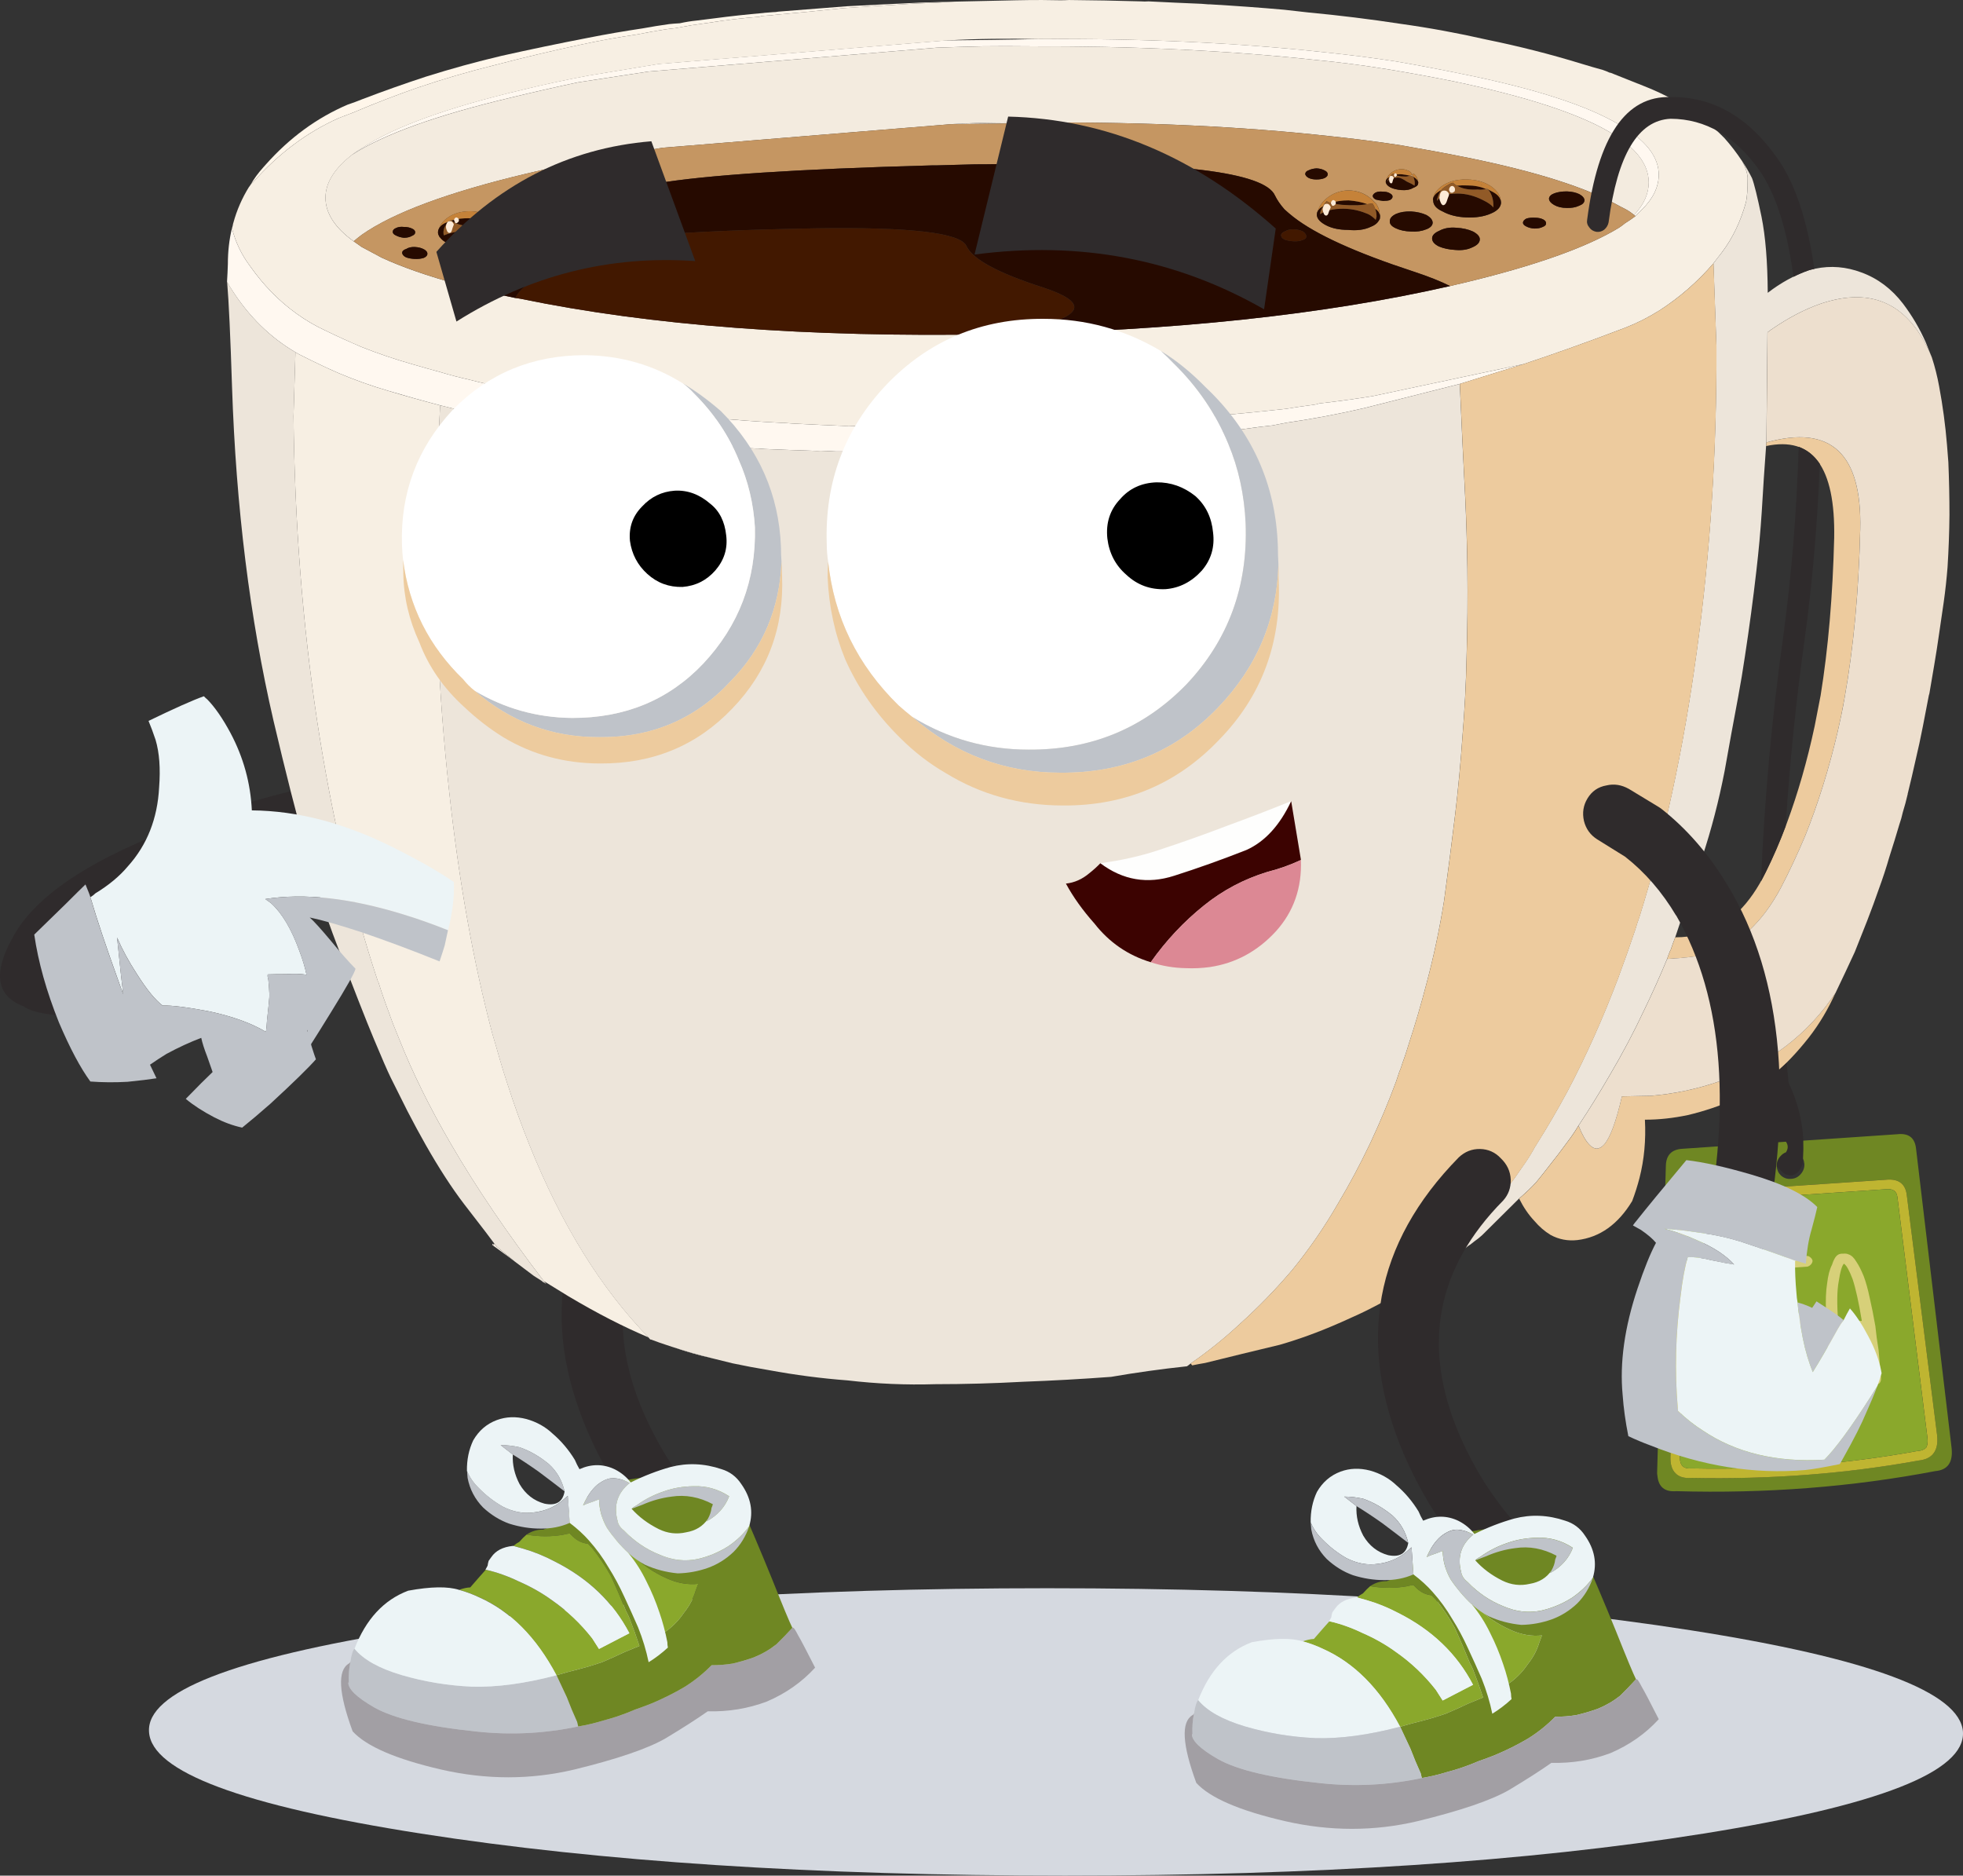
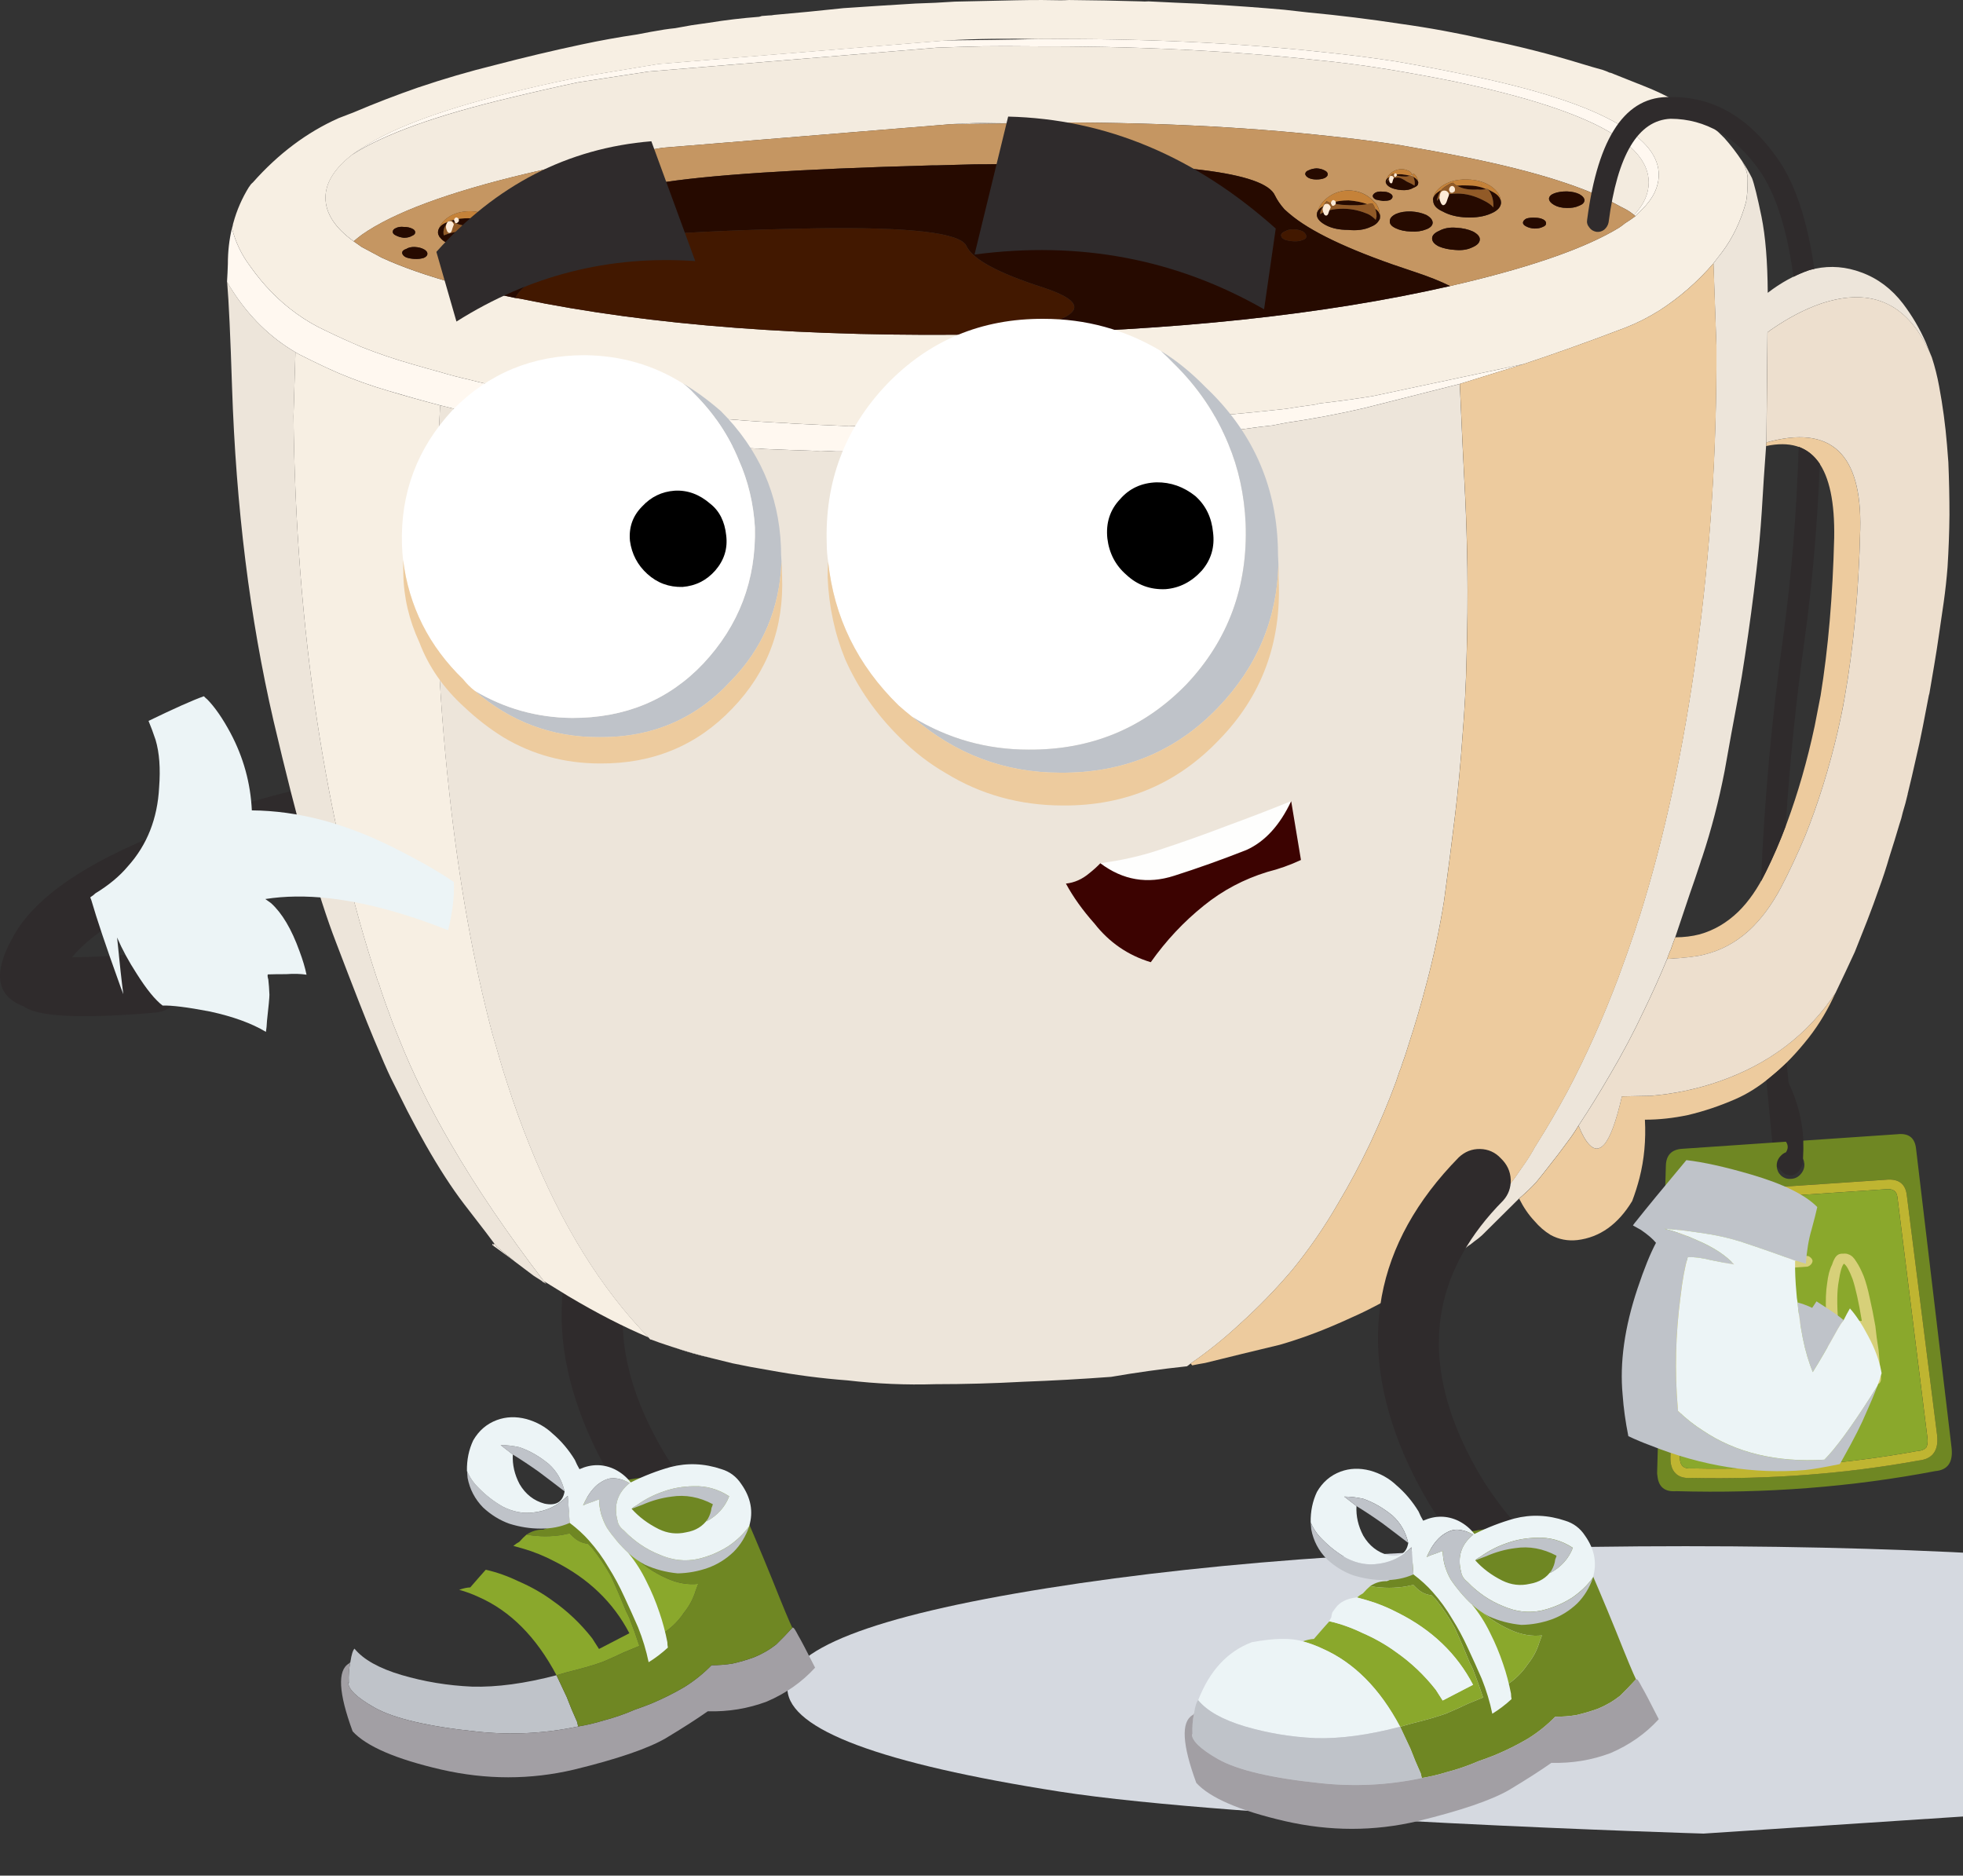
<svg xmlns="http://www.w3.org/2000/svg" id="b" viewBox="0 0 606.33 579.29">
  <rect x="0" y="0" width="606.33" height="579.29" fill="#333333" stroke="none" />
  <defs>
    <style>.d{fill:#fff;}.d,.e,.f,.g,.h,.i,.j,.k,.l,.m,.n,.o,.p,.q,.r,.s,.t,.u,.v,.w,.x,.y,.z,.aa,.ab,.ac,.ad{fill-rule:evenodd;stroke-width:0px;}.e{fill:#bfb531;}.f{fill:#a29fa4;}.g{fill:#ede5da;}.h{fill:#fff8f0;}.i{fill:#6f8723;}.j{fill:#edcb9e;}.k{fill:#c58239;}.l{fill:#2f2b2c;}.m{fill:#eddfce;}.n{fill:#fff6ea;}.o{fill:#8aa82c;}.p{fill:#bfc3c9;}.q{fill:#c59662;}.r{fill:#fcead7;}.s{fill:#915a27;}.t{fill:#ecf4f6;}.u{fill:#d5d9e0;}.v{fill:#000;}.w{fill:#dc8894;}.x{fill:#421800;}.y{fill:#d7d079;}.z{fill:#3c0301;}.aa{fill:#fefefd;}.ab{fill:#260a00;}.ac{fill:#f3ebdf;}.ad{fill:#f7efe3;}</style>
  </defs>
  <g id="c">
    <path class="l" d="M127.09,238.06c2.4-.28,4.61.39,6.62,2.01,1.9,1.73,3.04,3.82,3.43,6.28.22,2.51-.47,4.8-2.09,6.87-1.67,1.84-3.77,2.9-6.28,3.18-21.04,2.06-42.43,7.06-64.14,14.99-21.05,7.54-35.17,15.6-42.37,24.2,5.19.11,13.23-.33,24.12-1.34,2.46-.17,4.72.59,6.78,2.26,1.9,1.56,2.96,3.66,3.18,6.28.11,2.45-.64,4.69-2.26,6.7-1.56,2.01-3.66,3.1-6.28,3.27-22.67,1.95-36.15,1.31-40.45-1.93-8.43-3.13-9.6-10.16-3.52-21.1,6.87-13.18,25.01-25.07,54.43-35.67,23.39-8.6,46.33-13.93,68.83-15.99Z" />
-     <path class="u" d="M526.18,566.31c-54.15,8.65-119.88,12.98-197.2,12.98s-143.64-4.33-198.96-12.98c-55.27-8.65-83.26-19.12-83.99-31.4-.84-12.28,25.87-22.75,80.14-31.4,54.21-8.65,119.97-12.98,197.28-12.98s143.5,4.33,198.71,12.98c55.27,8.65,83.32,19.12,84.16,31.4.73,12.28-25.99,22.75-80.14,31.4Z" />
+     <path class="u" d="M526.18,566.31s-143.64-4.33-198.96-12.98c-55.27-8.65-83.26-19.12-83.99-31.4-.84-12.28,25.87-22.75,80.14-31.4,54.21-8.65,119.97-12.98,197.28-12.98s143.5,4.33,198.71,12.98c55.27,8.65,83.32,19.12,84.16,31.4.73,12.28-25.99,22.75-80.14,31.4Z" />
    <path class="l" d="M214.51,357.22c.11,2.51-.7,4.66-2.43,6.45-20.54,20.88-25.06,44.88-13.57,72.01,6.03,14.01,14.49,25.96,25.37,35.84,2.01,1.73,3.15,3.85,3.43,6.36.11,2.51-.61,4.72-2.18,6.62-1.62,1.84-3.71,2.79-6.28,2.85-2.51.11-4.75-.7-6.7-2.43-13.12-11.72-23.34-25.99-30.65-42.79-14.79-34.61-9.15-65.2,16.92-91.78,1.9-1.79,4.1-2.65,6.62-2.6,2.51.06,4.63,1.01,6.36,2.85,2.01,1.84,3.04,4.04,3.1,6.62Z" />
    <path class="p" d="M109.5,509.2c2.74,3.35,7.56,6.06,14.49,8.12,7.03,2.07,14.29,3.27,21.77,3.6,7.65.22,16.36-.95,26.13-3.52,1.06,2.23,2.12,4.49,3.18,6.78.95,2.51,2.01,5.05,3.18,7.62.11.5.22.98.33,1.42-10.27,2.18-20.68,2.71-31.23,1.59-15.13-1.56-25.71-4.05-31.74-7.45-5.47-3.12-8.15-5.72-8.04-7.79l.17.25c-.11-2.4.06-4.61.5-6.62.34-2.18.75-3.52,1.26-4.02Z" />
    <path class="f" d="M178.58,533.23c2.68-.45,5.28-1.06,7.79-1.84,3.24-.84,6.48-1.95,9.71-3.35,1.79-.61,3.52-1.26,5.19-1.93,3.57-1.51,6.92-3.18,10.05-5.02,3.07-1.9,5.89-4.16,8.46-6.78,2.23,0,4.38-.17,6.45-.5,2.23-.5,4.44-1.14,6.61-1.93,2.51-1,4.83-2.34,6.95-4.02,1.62-1.56,3.26-3.27,4.94-5.11,0-.11.11-.11.34,0,.22.11.7.87,1.42,2.26.89,1.51,2.65,4.86,5.28,10.05-4.08,4.47-9.04,7.96-14.91,10.47-5.81,2.18-11.89,3.18-18.25,3.01-3.41,2.4-7.76,5.19-13.06,8.37-5.53,3.18-14.93,6.39-28.22,9.63-13.45,3.18-27.13,3.18-41.03,0-14.01-3.24-23.14-7.17-27.38-11.81-4.35-11.84-4.74-18.81-1.17-20.94.22-.11.39-.31.5-.59-.45,2.01-.61,4.22-.5,6.62l-.17-.25c-.11,2.06,2.57,4.66,8.04,7.79,6.03,3.41,16.61,5.89,31.74,7.45,10.55,1.12,20.96.58,31.23-1.59Z" />
    <path class="i" d="M191.56,470.01c-1.12-.28-2.15-.56-3.1-.84l-8.37-2.76,7.7,9.29c7.65,10.38,13.2,20.04,16.66,28.97.61-.39,1.23-.81,1.84-1.26,1.95-1.51,3.6-3.27,4.94-5.28,1.67-2.06,2.87-4.3,3.6-6.7.28-.78.56-1.53.84-2.26-3.13.33-6.28-.2-9.46-1.59-4.35-1.9-8.18-4.55-11.47-7.95.06-.72.11-1.42.17-2.09-.11-2.23-.33-4.49-.67-6.78-.89-.28-1.79-.53-2.68-.75ZM171.89,517.41c2.23-.67,4.49-1.28,6.78-1.84,2.57-.67,5.05-1.42,7.45-2.26,2.23-.95,4.47-1.95,6.7-3.02,1.51-.61,3.07-1.26,4.69-1.92-.95-2.9-1.98-5.78-3.1-8.63-.28-.67-.61-1.37-1.01-2.09-1.51-3.74-3.07-7.37-4.69-10.89-1.79-3.18-3.74-6.09-5.86-8.71-.45-.44-.87-.86-1.26-1.26-1.73-.17-3.27-.89-4.61-2.18-.39-.39-.73-.72-1-1-.73.11-1.42.25-2.09.42-3.57.61-7.23.61-10.97,0-.06,0-.14-.03-.25-.08,1.56-1.06,3.27-1.56,5.11-1.51,1.62-.73,3.26-1.23,4.94-1.51,1.39-2.07,2.88-3.91,4.44-5.53.45-.33.89-.64,1.34-.92,1.73-1.17,3.41-2.32,5.02-3.43,2.18-1.34,4.49-2.4,6.95-3.18,2.4-.67,4.83-1.14,7.29-1.42,2.4-.22,4.91-.39,7.54-.5,2.74.17,5.41.39,8.04.67,2.62.22,5.3.7,8.04,1.42,1.95.45,3.77,1.14,5.44,2.09.11.45.28.86.5,1.26,4.13,9.38,7.87,18.2,11.22,26.46,3.29,8.26,5.36,13.23,6.2,14.9-1.67,1.84-3.32,3.55-4.94,5.11-2.12,1.67-4.44,3.01-6.95,4.02-2.18.78-4.38,1.42-6.61,1.93-2.07.34-4.21.5-6.45.5-2.57,2.62-5.39,4.88-8.46,6.78-3.13,1.84-6.48,3.52-10.05,5.02-1.67.67-3.41,1.31-5.19,1.93-3.24,1.4-6.48,2.51-9.71,3.35-2.51.78-5.11,1.39-7.79,1.84-.11-.45-.22-.92-.33-1.42-1.17-2.57-2.23-5.11-3.18-7.62-1.06-2.29-2.12-4.55-3.18-6.78Z" />
    <path class="o" d="M150.03,484.83h.08c3.41.78,6.78,1.98,10.13,3.6,3.74,1.62,7.15,3.54,10.21,5.78,4.75,3.29,8.9,7.23,12.48,11.81.73,1.12,1.42,2.21,2.09,3.27l9.38-4.86c-4.97-9.54-12.67-16.94-23.11-22.19-3.18-1.67-6.42-2.99-9.71-3.94l-3.01-.84c.5-.45,1.12-.87,1.84-1.26.78-.89,1.54-1.65,2.26-2.26.11.05.2.08.25.08,3.74.61,7.4.61,10.97,0,.67-.17,1.37-.31,2.09-.42.28.28.61.61,1,1,1.34,1.28,2.87,2.01,4.61,2.18.39.39.81.81,1.26,1.26,2.12,2.62,4.07,5.53,5.86,8.71,1.62,3.52,3.18,7.15,4.69,10.89.39.73.73,1.42,1.01,2.09,1.12,2.85,2.15,5.72,3.1,8.63-1.62.67-3.18,1.31-4.69,1.92-2.23,1.06-4.46,2.07-6.7,3.02-2.4.84-4.88,1.59-7.45,2.26-2.29.56-4.55,1.17-6.78,1.84-6.25-11.78-14.23-19.82-23.95-24.12-2.01-.95-4.05-1.7-6.11-2.26,1.23-.45,2.37-.7,3.43-.75,1.73-2.01,3.32-3.82,4.77-5.44ZM191.56,470.01c.89.22,1.79.48,2.68.75.33,2.29.56,4.55.67,6.78-.05.67-.11,1.37-.17,2.09,3.29,3.41,7.12,6.06,11.47,7.95,3.18,1.4,6.34,1.93,9.46,1.59-.28.73-.56,1.48-.84,2.26-.73,2.4-1.93,4.63-3.6,6.7-1.34,2.01-2.99,3.77-4.94,5.28-.61.45-1.23.87-1.84,1.26-3.46-8.93-9.02-18.59-16.66-28.97l-7.7-9.29,8.37,2.76c.95.28,1.98.56,3.1.84Z" />
-     <path class="t" d="M171.89,517.41c-9.77,2.57-18.48,3.74-26.13,3.52-7.48-.33-14.74-1.54-21.77-3.6-6.92-2.06-11.75-4.77-14.49-8.12,3.52-9.1,9.04-15.07,16.58-17.92,6.98-1.28,12.23-1.37,15.74-.25,2.07.56,4.1,1.31,6.11,2.26,9.71,4.3,17.7,12.34,23.95,24.12ZM158.57,477.46l3.01.84c3.29.95,6.53,2.26,9.71,3.94,10.44,5.25,18.14,12.65,23.11,22.19l-9.38,4.86c-.67-1.06-1.37-2.15-2.09-3.27-3.57-4.58-7.73-8.51-12.48-11.81-3.07-2.23-6.47-4.16-10.21-5.78-3.35-1.62-6.73-2.82-10.13-3.6h-.17l.67-1.26c.06-.5.17-1,.33-1.51l.84-1.17c1.34-1.96,3.54-3.1,6.62-3.43h.17Z" />
    <path class="p" d="M195.08,465.99c.39-.39.92-.75,1.59-1.09,2.57-1.84,5.36-3.27,8.37-4.27,2.79-1.01,5.83-1.54,9.13-1.59,3.96-.17,7.65.87,11.05,3.1-1.28,3.35-3.63,5.95-7.04,7.79l.42-.75c.67-1.17,1.06-2.32,1.17-3.43.17-.39.31-.78.42-1.17-4.19-2.23-8.46-3.01-12.81-2.34-3.07.39-6.06,1.23-8.96,2.51-1.23.44-2.34.86-3.35,1.26ZM175.99,470.35c-2.79,1.23-5.83,1.82-9.13,1.76-3.13,0-6.31-.5-9.54-1.51-2.96-1.06-5.67-2.74-8.12-5.02-2.51-2.57-4.1-5.61-4.77-9.13-.06-.78-.11-1.51-.17-2.18.84,2.01,2.04,3.77,3.6,5.28,2.23,2.29,4.72,4.21,7.45,5.78,3.29,1.67,6.56,2.26,9.8,1.76,3.18-.39,5.97-1.54,8.37-3.43.67-.56,1.31-1.12,1.93-1.67l.59,8.37ZM194.16,479.72c.05-.17.05-.28,0-.33l-.08.17v-.08c-.06.06-.06.11,0,.17-2.51-2.34-4.72-4.94-6.61-7.79-1.56-2.74-2.37-5.67-2.43-8.79-1.23.5-2.51.98-3.85,1.42-.39.17-.75.34-1.09.5,1.17-2.74,2.62-4.86,4.35-6.36,1.9-1.51,3.66-2.21,5.28-2.09,1.56.11,3.15.62,4.77,1.51-3.74,3.01-5,6.87-3.77,11.55.22,1.23.89,2.26,2.01,3.1,3.18,3.35,6.89,5.86,11.14,7.54,3.91,1.67,7.81,2.09,11.72,1.26,3.35-.78,6.48-2.09,9.38-3.94,2.68-1.84,4.83-3.91,6.45-6.2-1.06,3.13-2.68,5.78-4.86,7.96-2.34,2.24-5,3.88-7.95,4.94-3.01,1.06-6.11,1.62-9.3,1.68-3.57-.34-6.95-1.23-10.13-2.68-1.79-.95-3.46-2.12-5.02-3.52ZM174.4,460.63c-2.68-2.07-5.36-4.1-8.04-6.11-2.68-1.9-5.33-3.66-7.96-5.27l-3.77-2.93c1.9,0,3.85.22,5.86.67,3.18,1.12,6.2,2.85,9.04,5.19,2.46,2.23,4.08,5.05,4.86,8.46Z" />
    <path class="t" d="M218.61,469.17l-.42.75c3.41-1.84,5.75-4.44,7.04-7.79-3.41-2.23-7.09-3.26-11.05-3.1-3.29.05-6.34.58-9.13,1.59-3.01,1-5.81,2.43-8.37,4.27-.67.34-1.2.7-1.59,1.09,2.23,2.51,5.02,4.61,8.37,6.28,2.73,1.34,5.55,1.67,8.46,1,2.96-.5,5.19-1.87,6.7-4.1ZM231.42,471.35c-1.62,2.29-3.77,4.36-6.45,6.2-2.9,1.84-6.03,3.16-9.38,3.94-3.91.84-7.82.42-11.72-1.26-4.24-1.67-7.95-4.19-11.14-7.54-1.12-.84-1.79-1.87-2.01-3.1-1.23-4.69.03-8.54,3.77-11.55-1.62-.89-3.21-1.4-4.77-1.51-1.62-.11-3.38.59-5.28,2.09-1.73,1.51-3.18,3.63-4.35,6.36.33-.17.7-.33,1.09-.5,1.34-.45,2.62-.92,3.85-1.42.06,3.13.87,6.06,2.43,8.79,1.9,2.85,4.1,5.44,6.61,7.79,2.18,2.62,4.05,5.56,5.61,8.79,1.56,3.07,2.9,6.28,4.02,9.63,1,2.9,1.81,5.95,2.43,9.13,0,.56.06,1.12.17,1.67-1.95,1.79-3.94,3.29-5.95,4.52-.73-3.57-1.81-7.17-3.27-10.8-1.34-3.07-2.76-6.22-4.27-9.46-1.45-3.18-3.07-6.2-4.86-9.04-1.73-2.96-3.74-5.72-6.03-8.29-1.67-1.9-3.66-3.71-5.95-5.44l-.59-8.37c-.61.56-1.26,1.12-1.93,1.67-2.4,1.9-5.19,3.04-8.37,3.43-3.24.5-6.5-.08-9.8-1.76-2.74-1.56-5.22-3.49-7.45-5.78-1.56-1.51-2.76-3.27-3.6-5.28-.06-3.41.59-6.53,1.93-9.38,1.73-3.01,4.16-5.11,7.29-6.28,2.85-1.06,5.89-1.17,9.13-.33,3.18.89,5.89,2.4,8.12,4.52,2.68,2.29,4.97,5,6.87,8.12.39.95.87,1.9,1.42,2.85,3.74-1.67,7.4-1.65,10.97.08,1.95,1,3.57,2.34,4.86,4.02,4.02-2.01,8.12-3.6,12.31-4.77,5.19-1.34,10.44-1.12,15.74.67,2.57.78,4.61,2.32,6.11,4.61,2.96,4.19,3.77,8.51,2.43,12.98ZM194.08,479.56l.08-.17c.05.06.05.17,0,.33l-.08-.17ZM158.4,449.25c-.17,3.12.53,6.17,2.09,9.13,1.84,3.13,4.41,5.13,7.7,6.03,3.57.73,5.64-.53,6.2-3.77-.78-3.41-2.4-6.23-4.86-8.46-2.85-2.35-5.86-4.08-9.04-5.19-2.01-.45-3.96-.67-5.86-.67l3.77,2.93Z" />
-     <path class="n" d="M294.89.5c-4.02.28-8.07.47-12.14.59-7.42.45-14.82.92-22.19,1.42-7.2.78-14.35,1.48-21.44,2.09-.56.11-1.12.17-1.67.17-.73.06-1.45.11-2.18.17-.28.11-.56.2-.84.25-5.13.39-10.3,1-15.49,1.84l-5.28.75c-1.62.28-3.32.59-5.11.92-1.12.11-2.23.25-3.35.42-2.79.45-5.58.95-8.37,1.51-5.69.84-11.42,1.87-17.17,3.1-8.93,1.9-17.86,4.02-26.79,6.36-7.93,1.95-15.85,4.27-23.78,6.95-6.75,2.35-13.34,4.88-19.76,7.62-1.56.61-3.15,1.23-4.77,1.84-9.77,4.35-18.59,10.97-26.46,19.85-.22.17-.45.39-.67.67,1-1.79,2.29-3.54,3.85-5.28.28-.34.53-.61.75-.84,7.37-8.32,15.83-14.51,25.37-18.59,1.51-.5,3.02-1.06,4.52-1.67,6.42-2.46,12.95-4.77,19.59-6.95,7.82-2.46,15.63-4.61,23.45-6.45,8.71-1.95,17.56-3.8,26.54-5.53,5.64-1.12,11.28-2.09,16.92-2.93,2.74-.5,5.5-.95,8.29-1.34,1.06-.11,2.15-.19,3.27-.25,1.73-.39,3.46-.67,5.19-.84l5.36-.67c5.08-.67,10.19-1.23,15.32-1.67.28-.06.53-.08.75-.08.67-.06,1.37-.11,2.09-.17.61,0,1.2-.05,1.76-.17,7.09-.56,14.18-1.12,21.27-1.67,7.42-.39,14.85-.75,22.27-1.09,3.63-.11,7.26-.22,10.89-.33Z" />
    <path class="h" d="M71.65,70.51c1.06,4.24,2.93,8.15,5.61,11.72,4.13,5.86,8.88,10.72,14.24,14.57,2.85,2.07,5.83,3.82,8.96,5.27,3.68,1.79,7.43,3.49,11.22,5.11,5.08,2.01,10.27,3.77,15.57,5.28,3.07.89,6.14,1.76,9.21,2.6,2.79.84,5.58,1.56,8.37,2.18,3.85,1,7.73,1.87,11.64,2.6,8.93,1.9,17.81,3.52,26.63,4.86,9.49,1.45,19.01,2.65,28.55,3.6,2.46.22,4.94.45,7.45.67,7.54.73,15.18,1.28,22.94,1.67h.5c.72.06,1.45.11,2.18.17,5.42.28,10.86.53,16.33.75.78-.06,1.56-.06,2.35,0,1.23.05,2.46.11,3.68.17,4.58.11,9.21.17,13.9.17h4.61c.89.11,1.76.2,2.6.25l5.78-.25c4.91,0,9.85-.03,14.82-.08,7.65-.11,15.32-.33,23.03-.67.89.05,1.82.08,2.76.08l19.43-1.17c7.15-.56,14.26-1.09,21.35-1.59h.5l1-.17c6.87-.61,13.62-1.28,20.26-2.01l4.27-.67c1.28-.17,2.73-.36,4.35-.59.56-.06,1.15-.2,1.76-.42,5.47-.61,10.97-1.37,16.5-2.26l46.56-9.88-19.68,6.11-29.47,7.45c-7.93,1.84-15.94,3.35-24.03,4.52-1.51.28-2.96.56-4.35.84l-4.36.5c-6.7.95-13.51,1.79-20.43,2.51l-.92.17h-.5c-7.15.67-14.29,1.37-21.44,2.09l-19.51,1.34c-.95-.06-1.87-.08-2.76-.08-7.7.56-15.41.92-23.11,1.09-4.91.17-9.83.25-14.74.25l-5.78.17c-.84-.06-1.7-.09-2.6-.09-1.56,0-3.1.03-4.61.09h-13.9c-1.23-.06-2.46-.11-3.69-.17-.78-.06-1.56-.06-2.34,0-5.41-.17-10.8-.36-16.16-.59-.73-.06-1.45-.11-2.18-.17h-.59c-7.65-.28-15.21-.78-22.69-1.51-2.57-.17-5.08-.45-7.54-.84-9.43-.78-18.84-1.93-28.22-3.43-8.76-1.17-17.53-2.71-26.29-4.61-1.56-.33-3.1-.64-4.61-.92-2.74-.67-5.44-1.34-8.12-2.01-5.36-1.4-10.75-2.91-16.16-4.52-5.13-1.51-10.21-3.32-15.24-5.44-3.69-1.62-7.34-3.35-10.97-5.19-.84-.39-1.62-.81-2.34-1.26-7.81-4.58-14.37-11.02-19.68-19.34-.5-.78-.98-1.56-1.42-2.34v-.25c.11-1.79.2-3.55.25-5.28,0-3.91.42-7.59,1.26-11.05ZM292.55,12.48c4.69-.06,9.41-.11,14.15-.17,4.69-.06,9.32-.14,13.9-.25,32.21-.22,61.77,1.14,88.67,4.1,7.59.78,14.99,1.73,22.19,2.85,7.03,1.23,13.93,2.54,20.68,3.93,22.11,4.47,38.13,9.66,48.07,15.58,8.15,4.74,12.2,9.94,12.14,15.58-.06,3.74-1.79,7.28-5.19,10.63-.61.61-1.28,1.28-2.01,2.01-.17-.17-.31-.28-.42-.34,3.02-3.24,4.52-6.58,4.52-10.05,0-5.69-4.08-10.91-12.23-15.66-9.88-5.75-25.9-10.94-48.07-15.58-6.64-1.34-13.54-2.6-20.68-3.77-7.2-1.17-14.57-2.12-22.11-2.85-26.91-2.9-56.47-4.3-88.68-4.19-4.52-.06-9.18-.06-13.99,0-4.69.11-9.38.25-14.07.42l-89.1,7.37-21.86,3.35c-7.09,1.51-13.96,3.07-20.6,4.69-22.89,5.41-39.27,11.3-49.15,17.67-.28.22-.53.42-.75.59,1.12-.95,2.43-1.87,3.94-2.76,9.88-6.48,26.26-12.42,49.15-17.84,6.59-1.62,13.45-3.1,20.6-4.44l21.77-3.6,89.1-7.29Z" />
    <path class="ad" d="M529.27,81.31c-4.91,5.69-10.44,10.52-16.58,14.49-3.46,2.18-6.98,3.96-10.55,5.36-5.69,2.18-11.36,4.27-17,6.28-4.86,1.73-9.71,3.41-14.57,5.02l-46.56,9.88c-5.53.89-11.03,1.65-16.5,2.26-.61.22-1.2.36-1.76.42-1.62.22-3.07.42-4.35.59l-4.27.67c-6.64.73-13.4,1.4-20.26,2.01l-1,.17h-.5c-7.09.5-14.21,1.03-21.35,1.59l-19.43,1.17c-.95,0-1.87-.03-2.76-.08-7.7.33-15.38.56-23.03.67-4.97.06-9.91.08-14.82.08l-5.78.25c-.84-.06-1.7-.14-2.6-.25h-4.61c-4.69,0-9.32-.05-13.9-.17-1.23-.06-2.46-.11-3.68-.17-.78-.06-1.56-.06-2.35,0-5.47-.22-10.91-.48-16.33-.75-.72-.06-1.45-.11-2.18-.17h-.5c-7.76-.39-15.41-.95-22.94-1.67-2.51-.22-5-.45-7.45-.67-9.54-.95-19.06-2.15-28.55-3.6-8.82-1.34-17.7-2.96-26.63-4.86-3.91-.73-7.79-1.59-11.64-2.6-2.79-.62-5.58-1.34-8.37-2.18-3.07-.84-6.14-1.7-9.21-2.6-5.3-1.51-10.5-3.27-15.57-5.28-3.8-1.62-7.54-3.32-11.22-5.11-3.13-1.45-6.11-3.21-8.96-5.27-5.36-3.85-10.1-8.71-14.24-14.57-2.68-3.57-4.55-7.48-5.61-11.72.17-.5.28-.98.34-1.42,0-.06.03-.14.08-.25,1.06-3.91,2.68-7.62,4.86-11.14l.17-.17c.06-.11.14-.25.25-.42l.08-.08c.22-.28.45-.5.67-.67,7.87-8.88,16.69-15.49,26.46-19.85,1.62-.61,3.21-1.23,4.77-1.84,6.42-2.73,13.01-5.27,19.76-7.62,7.93-2.68,15.85-5,23.78-6.95,8.93-2.34,17.86-4.46,26.79-6.36,5.75-1.23,11.47-2.26,17.17-3.1,2.79-.56,5.58-1.06,8.37-1.51,1.12-.17,2.23-.31,3.35-.42,1.79-.33,3.49-.64,5.11-.92l5.28-.75c5.19-.84,10.36-1.45,15.49-1.84.28-.05.56-.14.84-.25.73-.05,1.45-.11,2.18-.17.56,0,1.12-.05,1.67-.17,7.09-.62,14.24-1.31,21.44-2.09,7.37-.5,14.77-.98,22.19-1.42,4.07-.11,8.12-.31,12.14-.59l19.01-.42c2.62-.06,5.27-.08,7.95-.08l5.69.08c.89,0,1.79-.03,2.68-.08,7.37.06,14.76.2,22.19.42.78.06,1.56.06,2.34,0,5.47.28,10.91.53,16.33.75.72.05,1.45.11,2.18.17h.5c7.76.45,15.41,1,22.94,1.67,2.46.28,4.94.56,7.45.84,9.49.89,19.01,2.06,28.55,3.52,8.82,1.23,17.64,2.85,26.46,4.86,9.88,2.01,19.65,4.49,29.31,7.45,2.18.67,4.38,1.31,6.61,1.92.67.22,1.37.5,2.09.84.17,0,.31.03.42.08,3.41,1.34,6.84,2.71,10.3,4.1,6.03,2.35,11.75,5.47,17.17,9.38,2.73,2.06,5.25,4.27,7.54,6.61,1.95,2.18,3.8,4.58,5.53,7.2,1,1.84,1.56,3.54,1.67,5.11,0,3.46-.17,5.94-.5,7.45-1.62,5.92-4.1,11.11-7.45,15.57-.89,1.12-1.76,2.23-2.6,3.35ZM135.96,125.19l-1.26,24.87c-.61,32.94.72,64.31,4.02,94.12,3.01,27.86,7.48,52.92,13.4,75.2.45,1.45.87,2.88,1.26,4.27.33,1.17.67,2.34,1.01,3.52.72,2.51,1.48,4.94,2.26,7.28,2.12,6.64,4.41,13.01,6.87,19.09,9.83,24.56,22.11,44.41,36.84,59.54-7.7-3.24-15.97-7.48-24.79-12.73-2.51-1.56-5.05-3.13-7.62-4.69-11.28-14.74-20.79-28.78-28.55-42.12-6.64-11.39-12-22.25-16.08-32.57-.61-1.45-1.23-2.96-1.84-4.52-.39-1-.75-1.98-1.09-2.93v-.08c-1.28-3.35-2.46-6.73-3.52-10.13-.11-.17-.2-.34-.25-.5-7.93-23.89-14.15-50.6-18.67-80.14-4.52-30.2-6.95-61.57-7.29-94.12l.59-19.76c.73.45,1.51.87,2.34,1.26,3.63,1.84,7.28,3.57,10.97,5.19,5.02,2.12,10.1,3.94,15.24,5.44,5.41,1.62,10.8,3.13,16.16,4.52ZM207.56,415.92c1.79.56,3.6,1.12,5.44,1.67,2.4.67,4.8,1.31,7.2,1.93-4.02-.84-8.23-2.04-12.64-3.6ZM158.99,389.62c-.56-.45-1.12-.87-1.67-1.26l-5.28-3.85h.08l.25.17.08-.17v-.08l.08-.08c0-.06.03-.09.08-.09v-.08c.06.06.14.11.25.17l.08.08c.17.17.33.36.5.59.89.73,1.79,1.48,2.68,2.26.17.11.34.28.5.5h.08c0,.06.03.08.08.08.06.06.11.08.17.08s.11.03.17.08c.06.05.11.11.17.17.56.45,1.12.92,1.67,1.42ZM141.66,87.84c5.41,1.51,11.25,2.9,17.5,4.19.5.05,1.06.14,1.67.25,40.25,8.32,88.76,11.97,145.54,10.97.72-.06,1.45-.08,2.17-.08,53.93-1,100.37-5.95,139.34-14.82,1.34-.34,2.65-.64,3.93-.92,22.16-5.3,38.24-11,48.23-17.08.67-.45,1.31-.92,1.93-1.42,1.17-.73,2.23-1.45,3.18-2.18.73-.73,1.4-1.4,2.01-2.01,3.4-3.35,5.13-6.89,5.19-10.63.06-5.64-3.99-10.83-12.14-15.58-9.94-5.92-25.96-11.11-48.07-15.58-6.75-1.39-13.65-2.71-20.68-3.93-7.2-1.12-14.6-2.07-22.19-2.85-26.91-2.96-56.47-4.33-88.67-4.1-4.52-.11-9.16-.14-13.9-.08-4.74.06-9.46.22-14.15.5l-89.1,7.29-21.77,3.6c-7.14,1.34-14.01,2.82-20.6,4.44-22.89,5.42-39.27,11.36-49.15,17.84-1.51.89-2.82,1.81-3.94,2.76-4.97,4.08-7.45,8.29-7.45,12.64,0,4.8,2.9,9.3,8.71,13.48.78.56,1.62,1.15,2.51,1.76.45.22.86.45,1.26.67,1.45.78,3.07,1.65,4.86,2.6,6.25,2.9,14.18,5.67,23.78,8.29Z" />
    <path class="ac" d="M504.74,66.4c-.73-.61-1.48-1.14-2.26-1.59-.78-.39-1.59-.81-2.43-1.26-9.94-5.58-25.46-10.52-46.56-14.82-6.64-1.34-13.54-2.62-20.68-3.85-7.26-1.12-14.65-2.07-22.19-2.85-26.91-2.96-56.47-4.35-88.68-4.19-4.46-.06-9.07-.06-13.82,0-4.74.06-9.49.22-14.24.5l-89.18,7.29-21.69,3.52c-7.09,1.45-13.96,2.96-20.6,4.52-24.06,5.75-40.95,12.03-50.66,18.84-.89.67-1.73,1.34-2.51,2.01-5.81-4.19-8.71-8.68-8.71-13.48,0-4.35,2.49-8.57,7.45-12.64.22-.17.47-.36.75-.59,9.88-6.36,26.26-12.25,49.15-17.67,6.64-1.62,13.51-3.18,20.6-4.69l21.86-3.35,89.1-7.37c4.69-.17,9.38-.31,14.07-.42,4.8-.06,9.46-.06,13.99,0,32.21-.11,61.77,1.28,88.68,4.19,7.54.72,14.91,1.67,22.11,2.85,7.15,1.17,14.04,2.43,20.68,3.77,22.16,4.63,38.18,9.83,48.07,15.58,8.15,4.74,12.23,9.96,12.23,15.66,0,3.46-1.51,6.81-4.52,10.05Z" />
    <path class="g" d="M135.96,125.19c2.68.67,5.39,1.34,8.12,2.01,1.51.28,3.04.59,4.61.92,8.77,1.9,17.53,3.43,26.29,4.61,9.38,1.51,18.79,2.65,28.22,3.43,2.46.39,4.97.67,7.54.84,7.48.72,15.04,1.23,22.69,1.51h.59c.73.06,1.45.11,2.18.17,5.36.22,10.75.42,16.16.59.78-.06,1.56-.06,2.34,0,1.23.06,2.46.11,3.69.17h13.9c1.51-.06,3.04-.09,4.61-.09.89,0,1.76.03,2.6.09l5.78-.17c4.91,0,9.83-.08,14.74-.25,7.7-.17,15.41-.53,23.11-1.09.89,0,1.81.03,2.76.08l19.51-1.34c7.15-.73,14.29-1.42,21.44-2.09h.5l.92-.17c6.92-.73,13.73-1.56,20.43-2.51l4.36-.5c1.39-.28,2.85-.56,4.35-.84,8.09-1.17,16.1-2.68,24.03-4.52l29.47-7.45c.5,11.72,1.06,23.42,1.67,35.09.34,7.2.56,14.46.67,21.77.11,9.21.03,18.39-.25,27.55-.17,8.15-.59,16.27-1.26,24.37-.56,8.09-1.31,16.13-2.26,24.12-1.06,8.82-2.21,17.72-3.43,26.71-1.39,8.71-3.21,17.25-5.44,25.62-1.62,6.25-3.46,12.53-5.53,18.84-.28.84-.56,1.73-.84,2.68-.28.89-.62,1.84-1,2.85-.28,1.01-.61,1.95-1.01,2.85-.34,1.01-.67,2.01-1.01,3.02-2.29,6.2-4.83,12.28-7.62,18.25-.22.45-.42.86-.59,1.26-2.96,6.2-6.17,12.2-9.63,18-4.24,7.37-8.99,14.26-14.24,20.68-4.97,5.86-10.3,11.36-15.99,16.5-4.97,4.63-10.1,8.77-15.41,12.39-.39.34-.75.62-1.09.84-7.87.84-15.69,1.93-23.45,3.27-8.99.67-18.03,1.17-27.13,1.51-9.1.5-18.14.75-27.13.75-9.04.28-18.09-.11-27.13-1.17-8.09-.61-16.22-1.67-24.37-3.18-3.74-.61-7.45-1.31-11.14-2.09-2.01-.5-4.05-1-6.11-1.51-2.4-.62-4.8-1.26-7.2-1.93-1.84-.56-3.66-1.12-5.44-1.67-.5-.17-1.01-.34-1.51-.5-1.56-.5-3.07-1.03-4.52-1.59-.22-.11-.45-.17-.67-.17-.17-.22-.33-.42-.5-.59-14.74-15.13-27.02-34.97-36.84-59.54-2.46-6.08-4.74-12.45-6.87-19.09-.78-2.34-1.54-4.77-2.26-7.28-.34-1.17-.67-2.35-1.01-3.52-.39-1.4-.81-2.82-1.26-4.27-5.92-22.27-10.38-47.34-13.4-75.2-3.29-29.81-4.63-61.18-4.02-94.12l1.26-24.87ZM529.27,81.31c.84-1.12,1.7-2.23,2.6-3.35,3.35-4.47,5.83-9.66,7.45-15.57.33-1.51.5-3.99.5-7.45-.11-1.56-.67-3.27-1.67-5.11,1.12,1.67,2.12,3.41,3.01,5.19.67,1.73,1.65,5.7,2.93,11.89,1.23,6.08,1.87,13.93,1.93,23.53,3.96-3.07,8.18-5.39,12.64-6.95.67-.22,1.34-.39,2.01-.5,4.8-1.01,9.58-.61,14.32,1.17,5.02,1.84,9.29,5.05,12.81,9.63,2.79,3.68,5.14,7.67,7.04,11.97.61,1.51,1.23,3.04,1.84,4.6-6.81-16.41-18.23-21.94-34.25-16.58-5.02,1.73-10.19,4.44-15.49,8.12l-1.01.75-.33,34-.09,1.09c-.5,6.75-.95,13.51-1.34,20.26-.39,6.08-.95,12.2-1.67,18.34-1,8.77-2.18,17.53-3.52,26.29-.61,4.19-1.31,8.37-2.09,12.56-1.45,7.7-2.85,15.35-4.19,22.94-1.79,9.21-4.1,18.11-6.95,26.71-.22.56-.42,1.14-.59,1.76-1.06,3.24-2.15,6.45-3.27,9.63-1.45,4.35-2.93,8.77-4.44,13.23-.5,1.28-.98,2.6-1.42,3.93-.11.11-.2.28-.25.5-.33.78-.61,1.53-.84,2.26-2.18,5.25-4.49,10.41-6.95,15.49-3.35,7.15-6.98,14.01-10.89,20.6-3.07,5.3-6.25,10.44-9.55,15.41-.73,1.23-1.51,2.43-2.35,3.6-.56.78-1.11,1.54-1.67,2.26-1.51,2.07-3.04,4.08-4.61,6.03-1.45,1.9-2.96,3.8-4.52,5.69-1.56,1.67-3.29,3.32-5.19,4.94l-11.39,11.3-1.17,1c-.84.61-1.67,1.26-2.51,1.93l-.42.25c-1.62,1.23-3.94,2.99-6.95,5.28l-2.6,1.92c.73-.73,1.42-1.45,2.09-2.18,1.56-1.73,3.24-3.57,5.02-5.53,1.73-1.79,3.41-3.63,5.02-5.53,1.62-1.79,3.16-3.68,4.61-5.7,1.56-2.06,3.16-4.13,4.77-6.19,1.51-1.96,2.99-4.02,4.44-6.2,1.51-2.07,2.88-4.25,4.11-6.53.11-.11.22-.28.33-.5,3.35-5.3,6.59-10.86,9.71-16.66,5.75-10.94,10.97-22.64,15.66-35.09.06-.22.11-.39.17-.5,1.73-4.63,3.41-9.38,5.02-14.23.39-1.34.81-2.62,1.26-3.85,7.7-24.51,13.59-51.75,17.67-81.73,4.19-30.42,6.22-61.91,6.11-94.46l-.92-25.71ZM152.04,384.52v-.08l.17-.33c.11.11.22.2.33.25l-.08.08v.08l-.08.17-.25-.17h-.08ZM158.99,389.62c-.56-.5-1.12-.98-1.67-1.42-.06-.06-.11-.11-.17-.17-.05-.06-.11-.08-.17-.08s-.11-.03-.17-.08c-.06,0-.08-.03-.08-.08h-.08c-.17-.22-.33-.39-.5-.5-.89-.78-1.79-1.54-2.68-2.26-.17-.22-.33-.42-.5-.59l-.08-.08c-.78-1.12-3.96-5.28-9.54-12.48-3.8-4.97-7.76-11.08-11.89-18.34-1.84-3.24-3.71-6.7-5.61-10.38-2.4-4.8-4.13-8.26-5.19-10.38-1-2.06-2.71-5.97-5.11-11.72-2.46-5.86-6.39-15.91-11.81-30.14-5.47-14.12-11.89-36.9-19.26-68.33-7.31-31.6-11.58-65.96-12.81-103.08-.5-15.58-1-26.38-1.51-32.41.45.78.92,1.56,1.42,2.34,5.3,8.32,11.86,14.77,19.68,19.34l-.59,19.76c.34,32.55,2.76,63.92,7.29,94.12,4.52,29.53,10.75,56.24,18.67,80.14.06.17.14.33.25.5,1.06,3.41,2.23,6.78,3.52,10.13v.08c.34.95.7,1.93,1.09,2.93.61,1.56,1.23,3.07,1.84,4.52,4.08,10.33,9.43,21.19,16.08,32.57,7.76,13.34,17.28,27.38,28.55,42.12.06.06.11.11.17.17.22.22.42.47.59.75-.34-.28-.7-.5-1.09-.67-.11-.11-.2-.19-.25-.25-.89-.56-1.76-1.12-2.6-1.67-1.95-1.45-3.88-2.91-5.78-4.36ZM321.94,37.85c-4.58.11-9.21.22-13.9.33-4.75.06-9.46.11-14.15.17,4.75-.28,9.49-.45,14.24-.5,4.75-.06,9.35-.06,13.82,0Z" />
    <path class="q" d="M293.89,38.35c4.69-.05,9.41-.11,14.15-.17,4.69-.11,9.32-.22,13.9-.33,32.21-.17,61.77,1.23,88.68,4.19,7.54.78,14.93,1.73,22.19,2.85,7.14,1.23,14.04,2.51,20.68,3.85,21.1,4.3,36.62,9.24,46.56,14.82.84.45,1.65.87,2.43,1.26.78.45,1.53.98,2.26,1.59.11.06.25.17.42.34-.95.73-2.01,1.45-3.18,2.18-.61.5-1.26.98-1.93,1.42-9.99,6.08-26.07,11.78-48.23,17.08-1.28.28-2.6.59-3.93.92-2.85-1.45-6.64-2.96-11.39-4.52-17.75-5.81-30.09-11.42-37.01-16.83-1.06-.84-1.98-1.62-2.76-2.35-1.28-1.45-2.26-2.88-2.93-4.27-3.18-7.2-29.89-10.49-80.14-9.88-1.51.11-3.04.17-4.61.17-2.74.06-5.39.08-7.96.08-4.13.11-8.1.22-11.89.33h-1.34c-41.53,1.12-69.98,2.99-85.33,5.61-6.92,1.34-13.87,3.35-20.85,6.03-3.46,1.29-6.95,2.85-10.47,4.69-2.23,1.06-4.44,2.18-6.62,3.35-2.12,1.23-4.27,2.57-6.45,4.02-3.07,1.9-6.11,3.94-9.13,6.11-3.41,2.51-5.86,4.83-7.37,6.95-9.6-2.62-17.53-5.39-23.78-8.29-1.79-.95-3.41-1.81-4.86-2.6-.39-.22-.81-.44-1.26-.67-.89-.61-1.73-1.2-2.51-1.76.78-.67,1.62-1.34,2.51-2.01,9.71-6.81,26.6-13.09,50.66-18.84,6.64-1.56,13.51-3.07,20.6-4.52l21.69-3.52,89.18-7.29ZM139.48,68.08c-.22.06-.42.11-.59.17.06-.06.14-.11.25-.17.06-.06.11-.08.17-.08s.11.03.17.08ZM154.8,72.35v-.17c0-1.73-.73-3.18-2.18-4.35-.22-.22-.42-.39-.59-.5-1.9-1.34-4.16-2.04-6.78-2.09-2.74,0-5.02.64-6.87,1.93-1.39.95-2.32,2.06-2.76,3.35-.22.39-.33.81-.33,1.25,0,.39.11.75.33,1.09.06.22.17.39.34.5.45.61,1.14,1.17,2.09,1.67,1.9.95,4.21,1.48,6.95,1.59,2.68.17,5-.2,6.95-1.09.78-.28,1.4-.64,1.84-1.09.67-.61,1.03-1.23,1.09-1.84v-.17l-.08-.09ZM157.9,65.15c-.5-.34-1.2-.5-2.09-.5-.89-.05-1.65.06-2.26.34-.61.28-.92.61-.92,1,0,.22.14.48.42.75.11.11.28.22.5.33.56.22,1.28.36,2.18.42.89,0,1.62-.08,2.18-.25.56-.28.84-.64.84-1.09,0-.39-.28-.73-.84-1.01ZM166.61,61.88c0-.67-.45-1.26-1.34-1.76-1-.5-2.21-.78-3.6-.84-1.39,0-2.6.22-3.6.67-1,.39-1.51.92-1.51,1.59s.45,1.26,1.34,1.76c.95.56,2.09.84,3.43.84h1.42c.89-.06,1.67-.28,2.34-.67.95-.39,1.45-.92,1.51-1.59ZM131.02,77.04c-.78-.45-1.73-.7-2.85-.75-1.06-.06-1.95.14-2.68.59-.84.28-1.26.67-1.26,1.17,0,.56.39,1.03,1.17,1.42.73.28,1.59.45,2.6.5,1.12.06,2.09-.06,2.93-.33.72-.34,1.09-.75,1.09-1.26s-.33-.95-1-1.34ZM121.31,71.6c0,.44.31.81.92,1.09.73.39,1.56.64,2.51.75,1,0,1.84-.2,2.51-.59.67-.28,1-.64,1-1.09,0-.5-.33-.89-1-1.17-.67-.33-1.51-.5-2.51-.5-.95-.11-1.76,0-2.43.34-.67.28-1,.67-1,1.17ZM438,56.02c-.11-.95-.53-1.73-1.26-2.34-.17.05-.31.11-.42.17-.06,0-.08.03-.08.08-.39-.67-.78-1.06-1.17-1.17-.05,0-.14-.03-.25-.09-.56-.28-1.17-.42-1.84-.42-1.34,0-2.51.45-3.52,1.34-.61.56-1.03,1.2-1.26,1.93-.11.11-.17.31-.17.59v.17c.11.62.59,1.14,1.42,1.59.89.45,2.04.72,3.43.84,1.45.11,2.65-.11,3.6-.67.73-.28,1.2-.58,1.42-.92.11-.28.17-.5.17-.67s-.03-.31-.08-.42ZM436.24,53.93c.05.11.11.25.17.42.05.11.11.22.17.34-.34-.22-.7-.36-1.09-.42.28-.17.53-.28.75-.33ZM442.61,61.5v.13c0,.06.03.11.08.17v.25c.06,1.34,1.03,2.43,2.93,3.27,2.01,1.11,4.47,1.73,7.37,1.84,2.91.11,5.39-.28,7.45-1.17.67-.28,1.2-.56,1.59-.84.95-.67,1.48-1.45,1.59-2.34v-.42c-.06-1.84-1.09-3.46-3.1-4.86-2.01-1.34-4.46-2.04-7.37-2.09-1.73-.06-3.32.14-4.77.59-.89.28-1.76.67-2.59,1.17-1.88,1.21-2.94,2.65-3.18,4.31ZM459.69,58.53c-.28-.11-.53-.17-.75-.17.11-.11.22-.2.33-.25.11.11.25.25.42.42ZM406.68,52c-.95.05-1.76.25-2.43.58-.67.22-1.03.59-1.09,1.09,0,.45.34.87,1.01,1.26.67.34,1.48.5,2.43.5,1,0,1.84-.14,2.51-.42.67-.33,1-.73,1-1.17,0-.5-.31-.89-.92-1.17-.67-.39-1.51-.61-2.51-.67ZM407.02,65.23c-.17.28-.25.61-.25,1v.34c.17,1.12,1.12,2.12,2.85,3.01,1.84.95,4.1,1.42,6.78,1.42,2.73.28,5.05-.03,6.95-.92,1.17-.45,1.98-1.03,2.43-1.76.17-.28.31-.5.42-.67.06-.28.08-.53.08-.75,0-.28-.03-.5-.08-.67-.11-1.45-.59-2.68-1.42-3.68h-.08c-.45-.5-.95-.98-1.51-1.42-1.84-1.51-4.11-2.29-6.78-2.34-2.62.11-4.88.98-6.78,2.59-1.29,1.06-2.15,2.35-2.6,3.85ZM474.01,70.59c1,0,1.84-.17,2.51-.5.73-.28,1.06-.64,1-1.09.05-.5-.25-.92-.92-1.25-.67-.33-1.51-.5-2.51-.5-1.01-.06-1.87.03-2.6.25-.67.34-1.03.75-1.09,1.26,0,.45.33.84,1,1.17.73.39,1.59.61,2.6.67ZM489.41,61.88c0-.67-.53-1.31-1.59-1.92-1.06-.5-2.34-.78-3.85-.84-1.51,0-2.79.19-3.85.58-1.06.39-1.62.95-1.67,1.67.06.73.59,1.37,1.59,1.93,1.06.61,2.35.92,3.85.92,1.51.06,2.79-.17,3.85-.67,1.06-.39,1.62-.95,1.67-1.67ZM430.13,60.71c0-.39-.28-.73-.84-1.01-.5-.33-1.2-.5-2.09-.5-.89-.11-1.65-.03-2.26.25-.61.33-.92.7-.92,1.09s.31.75.92,1.09c.62.17,1.37.31,2.26.42.89,0,1.59-.08,2.09-.25.56-.28.84-.64.84-1.09ZM444.61,71.26c-1.45.61-2.2,1.37-2.26,2.26-.06,1,.64,1.87,2.09,2.59,1.45.62,3.18.98,5.19,1.09,2.01.17,3.74-.11,5.19-.84,1.45-.61,2.2-1.4,2.26-2.35.06-.89-.64-1.73-2.09-2.51-1.45-.67-3.18-1.06-5.19-1.17-2.01-.17-3.74.14-5.19.92ZM440.51,70.84c1.28-.5,1.95-1.17,2.01-2.01,0-.89-.64-1.7-1.93-2.43-1.34-.61-2.9-.98-4.69-1.09-1.84-.06-3.4.19-4.69.75-1.28.61-1.92,1.34-1.92,2.18-.11.89.5,1.65,1.84,2.26,1.28.61,2.85.95,4.69,1,1.79.11,3.35-.11,4.69-.67ZM457.59,57.11l.17.17c-.11-.06-.19-.08-.25-.08l.08-.08Z" />
    <path class="ab" d="M159.16,92.03c-6.25-1.28-12.09-2.68-17.5-4.19,1.51-2.12,3.96-4.44,7.37-6.95,3.01-2.18,6.06-4.21,9.13-6.11,2.18-1.45,4.33-2.79,6.45-4.02,2.18-1.17,4.38-2.29,6.62-3.35,3.52-1.84,7.01-3.41,10.47-4.69,6.98-2.68,13.93-4.69,20.85-6.03,15.35-2.62,43.79-4.49,85.33-5.61h1.34c3.79-.11,7.76-.22,11.89-.33,2.57,0,5.22-.03,7.96-.08,1.56,0,3.1-.06,4.61-.17,50.24-.61,76.95,2.68,80.14,9.88.67,1.4,1.65,2.82,2.93,4.27.78.73,1.7,1.51,2.76,2.35,6.92,5.41,19.26,11.02,37.01,16.83,4.75,1.56,8.54,3.07,11.39,4.52-38.97,8.88-85.41,13.82-139.34,14.82,3.85-.61,7.4-1.28,10.64-2.01,15.8-3.74,16.77-7.87,2.93-12.39-13.9-4.47-21.77-8.74-23.62-12.81-1.84-4.08-17.42-5.89-46.72-5.44-21.72.39-38.05,1.09-48.99,2.09-.89.11-1.73.25-2.51.42-2.79.28-5.16.53-7.12.75-3.35.78-6.73,1.79-10.13,3.01-3.35,1.17-6.73,2.74-10.13,4.69-3.02,1.62-6.08,3.57-9.21,5.86-2.29,1.56-3.8,3.13-4.52,4.69ZM378.04,76.62c1.34.67,2.91,1.03,4.69,1.09,1.84.06,3.41-.22,4.69-.84,1.28-.56,1.98-1.26,2.09-2.09,0-.89-.64-1.65-1.92-2.26-1.29-.67-2.85-1.03-4.69-1.09-1.79-.06-3.35.19-4.69.75-1.28.56-1.93,1.25-1.93,2.09-.06.84.53,1.62,1.76,2.35ZM139.48,68.08c1.67-.5,3.6-.72,5.78-.67,2.34.22,4.35.67,6.03,1.34-1.23.67-3.21,1-5.95,1-1.73.06-3.21-.19-4.44-.75-.61-.17-1.09-.47-1.42-.92ZM138.89,68.25c-1.28,1.06-1.93,2.26-1.93,3.6,0,.39.06.67.17.84,2.23-.89,4.58-1.37,7.04-1.42,2.12-.17,4.1.06,5.94.67,1.9.45,3.18,1.06,3.85,1.84-.06-1.45-.53-2.88-1.42-4.27v-.08c1.45.78,2.21,1.76,2.26,2.93l.08.09v.17c-.06.62-.42,1.23-1.09,1.84-.45.45-1.06.81-1.84,1.09-1.95.89-4.27,1.26-6.95,1.09-2.74-.11-5.05-.64-6.95-1.59-.95-.5-1.65-1.06-2.09-1.67-.17-.11-.28-.28-.34-.5-.22-.34-.33-.7-.33-1.09,0-.45.11-.87.33-1.25.45-.84,1.31-1.48,2.6-1.93.22-.11.45-.22.67-.33ZM121.31,71.6c0-.5.33-.89,1-1.17.67-.34,1.48-.45,2.43-.34,1,0,1.84.17,2.51.5.67.28,1,.67,1,1.17,0,.45-.33.81-1,1.09-.67.39-1.51.59-2.51.59-.95-.11-1.79-.36-2.51-.75-.61-.28-.92-.64-.92-1.09ZM131.02,77.04c.67.39,1,.84,1,1.34s-.36.92-1.09,1.26c-.84.28-1.82.39-2.93.33-1.01-.06-1.87-.22-2.6-.5-.78-.39-1.17-.86-1.17-1.42,0-.5.42-.89,1.26-1.17.73-.45,1.62-.64,2.68-.59,1.12.06,2.07.31,2.85.75ZM166.61,61.88c-.05.67-.56,1.2-1.51,1.59-.67.39-1.45.61-2.34.67h-1.42c-1.34,0-2.49-.28-3.43-.84-.89-.5-1.34-1.09-1.34-1.76s.5-1.2,1.51-1.59c1-.45,2.21-.67,3.6-.67,1.4.06,2.6.34,3.6.84.89.5,1.34,1.09,1.34,1.76ZM157.9,65.15c.56.28.84.61.84,1.01,0,.44-.28.81-.84,1.09-.56.17-1.28.25-2.18.25-.89-.06-1.62-.19-2.18-.42-.22-.11-.39-.22-.5-.33-.28-.28-.42-.53-.42-.75,0-.39.31-.72.92-1,.61-.28,1.37-.39,2.26-.34.89,0,1.59.17,2.09.5ZM429.21,54.68c-.39.45-.59.89-.59,1.34.33-.73,1.39-1.12,3.18-1.17.61,0,1.54.42,2.76,1.26,1.06.45,1.84.86,2.34,1.26l.09-.75c0-.61-.14-1.26-.42-1.93h.08c.67.39,1.12.84,1.34,1.34.05.11.08.25.08.42s-.06.39-.17.67c-.22.34-.7.64-1.42.92-.95.56-2.15.78-3.6.67-1.4-.11-2.54-.39-3.43-.84-.84-.45-1.31-.98-1.42-1.59v-.17c0-.28.05-.47.17-.59.17-.39.5-.67,1-.84ZM430.97,54.01c.56-.17,1.23-.22,2.01-.17.95.11,1.79.25,2.51.42-.61.22-1.2.31-1.76.25-1.17,0-2.09-.17-2.76-.5ZM459.69,58.53c.34.17.64.34.92.5,1.9.89,2.9,2.01,3.01,3.35v.42c-.11.89-.64,1.67-1.59,2.34-.39.28-.92.56-1.59.84-2.07.89-4.55,1.28-7.45,1.17-2.9-.11-5.36-.73-7.37-1.84-1.9-.84-2.88-1.93-2.93-3.27v-.25c-.06-.06-.08-.11-.08-.17v-.13c.19-1.1,1.06-2.04,2.59-2.8-.39.45-.73,1.09-1,1.93-.22.56-.33,1.03-.33,1.42.95-1.51,3.04-2.26,6.28-2.26,2.68,0,5.36.7,8.04,2.09,1.4.67,2.43,1.4,3.1,2.18v-.5c0-1.9-.48-3.49-1.42-4.77-.06-.06-.11-.14-.17-.25ZM458.93,58.36c-.78.22-1.62.28-2.51.17-2.68.17-4.8-.22-6.37-1.17,1.01-.11,2.07-.14,3.18-.08,2.12,0,4.02.36,5.7,1.09ZM406.68,52c1,.05,1.84.28,2.51.67.61.28.92.67.92,1.17,0,.45-.33.84-1,1.17-.67.28-1.51.42-2.51.42-.95,0-1.76-.17-2.43-.5-.67-.39-1.01-.81-1.01-1.26.06-.5.42-.87,1.09-1.09.67-.33,1.48-.53,2.43-.58ZM411.04,62.72c1.56-.56,3.41-.84,5.53-.84,2.23.17,4.16.56,5.78,1.17-.89.17-1.9.28-3.02.34-3.63.06-6.39-.17-8.29-.67ZM408.78,63.64c-.73,1-1.06,1.84-1.01,2.51.45-.34,1.01-.62,1.67-.84,1.34-.5,2.85-.78,4.52-.84,2.79-.11,5.47.36,8.04,1.42.73.22,1.54.73,2.43,1.51.17.17.33.33.5.5l.25-1c0-.89-.14-1.7-.42-2.43.73.44,1.2,1.03,1.42,1.76.06.17.08.39.08.67,0,.22-.03.47-.08.75-.11.17-.25.39-.42.67-.44.72-1.25,1.31-2.43,1.76-1.9.89-4.22,1.2-6.95.92-2.68,0-4.94-.47-6.78-1.42-1.73-.89-2.68-1.9-2.85-3.01v-.34c0-.39.09-.73.25-1,.28-.61.86-1.15,1.76-1.59ZM395.71,72.68c0,.56.39,1.01,1.17,1.34.73.28,1.65.45,2.76.5,1.06.06,1.98-.08,2.76-.42.73-.22,1.09-.59,1.09-1.09s-.34-1-1.01-1.51c-.78-.39-1.7-.61-2.76-.67-1.12-.06-2.04.14-2.76.59-.84.33-1.26.75-1.26,1.26ZM440.51,70.84c-1.34.56-2.9.78-4.69.67-1.84-.06-3.41-.39-4.69-1-1.34-.62-1.96-1.37-1.84-2.26,0-.84.64-1.56,1.92-2.18,1.29-.56,2.85-.81,4.69-.75,1.79.11,3.35.47,4.69,1.09,1.29.73,1.93,1.54,1.93,2.43-.06.84-.72,1.51-2.01,2.01ZM444.61,71.26c1.45-.78,3.18-1.09,5.19-.92,2.01.11,3.74.5,5.19,1.17,1.45.78,2.15,1.62,2.09,2.51-.06.95-.81,1.73-2.26,2.35-1.45.73-3.18,1-5.19.84-2.01-.11-3.74-.47-5.19-1.09-1.45-.73-2.15-1.59-2.09-2.59.06-.89.81-1.65,2.26-2.26ZM430.13,60.71c0,.44-.28.81-.84,1.09-.5.17-1.2.25-2.09.25-.89-.11-1.65-.25-2.26-.42-.61-.33-.92-.7-.92-1.09s.31-.75.92-1.09c.62-.28,1.37-.36,2.26-.25.89,0,1.59.17,2.09.5.56.28.84.61.84,1.01ZM489.41,61.88c-.05.73-.61,1.29-1.67,1.67-1.06.5-2.34.73-3.85.67-1.51,0-2.79-.31-3.85-.92-1-.56-1.53-1.2-1.59-1.93.06-.72.61-1.28,1.67-1.67,1.06-.39,2.34-.58,3.85-.58,1.51.05,2.79.33,3.85.84,1.06.61,1.59,1.25,1.59,1.92ZM474.01,70.59c-1-.05-1.87-.28-2.6-.67-.67-.34-1-.73-1-1.17.06-.5.42-.92,1.09-1.26.73-.22,1.59-.31,2.6-.25,1.01,0,1.84.17,2.51.5.67.33.98.75.92,1.25.05.45-.28.81-1,1.09-.67.34-1.51.5-2.51.5Z" />
    <path class="x" d="M378.04,76.62c-1.23-.73-1.81-1.51-1.76-2.35,0-.84.64-1.53,1.93-2.09,1.34-.56,2.9-.81,4.69-.75,1.84.06,3.41.42,4.69,1.09,1.28.61,1.92,1.37,1.92,2.26-.11.84-.81,1.54-2.09,2.09-1.28.61-2.85.89-4.69.84-1.79-.06-3.35-.42-4.69-1.09ZM159.16,92.03c.73-1.56,2.23-3.13,4.52-4.69,3.13-2.29,6.2-4.24,9.21-5.86,3.4-1.95,6.78-3.52,10.13-4.69,3.41-1.23,6.78-2.23,10.13-3.01,1.95-.22,4.33-.48,7.12-.75.78-.17,1.62-.31,2.51-.42,10.94-1,27.27-1.7,48.99-2.09,29.31-.45,44.88,1.37,46.72,5.44,1.84,4.08,9.72,8.35,23.62,12.81,13.84,4.52,12.87,8.65-2.93,12.39-3.24.73-6.78,1.4-10.64,2.01-.72,0-1.45.03-2.17.08-56.78,1-105.29-2.65-145.54-10.97-.61-.11-1.17-.2-1.67-.25ZM395.71,72.68c0-.5.42-.92,1.26-1.26.73-.45,1.64-.64,2.76-.59,1.06.06,1.98.28,2.76.67.67.5,1.01,1.01,1.01,1.51s-.36.87-1.09,1.09c-.78.33-1.7.47-2.76.42-1.12-.05-2.04-.22-2.76-.5-.78-.33-1.17-.78-1.17-1.34Z" />
    <path class="k" d="M154.8,72.35c-.06-1.17-.81-2.15-2.26-2.93-.22-.39-.45-.73-.67-1-.17.11-.36.22-.59.33-1.67-.67-3.68-1.12-6.03-1.34-2.18-.06-4.1.17-5.78.67-.06-.06-.11-.08-.17-.08s-.11.03-.17.08c-.11.06-.2.11-.25.17-.22.11-.45.22-.67.33-1.28.45-2.15,1.09-2.6,1.93.45-1.29,1.37-2.4,2.76-3.35,1.84-1.28,4.13-1.93,6.87-1.93,2.62.05,4.88.75,6.78,2.09.17.11.36.28.59.5,1.45,1.17,2.18,2.62,2.18,4.35v.17ZM436.58,54.68c-.06-.11-.11-.22-.17-.34-.06-.17-.11-.31-.17-.42-.22.06-.47.17-.75.33-.73-.17-1.56-.31-2.51-.42-.78-.06-1.45,0-2.01.17-.28-.17-.5-.28-.67-.33-.28,0-.56.22-.84.67-.11.11-.2.22-.25.34-.5.17-.84.45-1,.84.22-.73.64-1.37,1.26-1.93,1-.89,2.18-1.34,3.52-1.34.67,0,1.28.14,1.84.42.11.06.2.09.25.09.39.11.78.5,1.17,1.17,0-.06.03-.08.08-.08.11-.06.25-.11.42-.17.73.61,1.14,1.4,1.26,2.34-.22-.5-.67-.95-1.34-1.34h-.08ZM445.2,58.7c-1.54.77-2.4,1.7-2.59,2.8.24-1.66,1.3-3.1,3.18-4.31.84-.5,1.7-.89,2.59-1.17,1.45-.44,3.04-.64,4.77-.59,2.9.05,5.36.75,7.37,2.09,2.01,1.4,3.04,3.01,3.1,4.86-.11-1.34-1.12-2.46-3.01-3.35-.28-.17-.59-.34-.92-.5-.17-.17-.31-.31-.42-.42-.11.06-.22.14-.33.25-1.67-.73-3.57-1.09-5.7-1.09-1.11-.06-2.18-.03-3.18.08-.06-.06-.11-.08-.17-.08-.45-.22-.81-.5-1.09-.84-.22.06-.42.11-.58.17-1.17.56-2.12,1.17-2.85,1.84-.06.06-.11.14-.17.25ZM411.04,62.72c-.5-.17-.92-.36-1.26-.58-.22.28-.48.58-.76.92-.11.22-.19.42-.25.59-.89.44-1.48.98-1.76,1.59.45-1.51,1.31-2.79,2.6-3.85,1.9-1.62,4.16-2.48,6.78-2.59,2.68.05,4.94.84,6.78,2.34.56.45,1.06.92,1.51,1.42h.08c.84,1,1.31,2.23,1.42,3.68-.22-.73-.7-1.31-1.42-1.76-.22-.62-.5-1.17-.84-1.67-.5.11-1.03.19-1.59.25-1.62-.61-3.55-1-5.78-1.17-2.12,0-3.96.28-5.53.84ZM457.59,57.11l-.08.08c.06,0,.14.03.25.08l-.17-.17Z" />
    <path class="s" d="M151.29,68.75c.22-.11.42-.22.59-.33.22.28.45.61.67,1v.08c.89,1.39,1.37,2.82,1.42,4.27-.67-.78-1.95-1.4-3.85-1.84-1.84-.61-3.82-.84-5.94-.67-2.46.06-4.8.53-7.04,1.42-.11-.17-.17-.45-.17-.84,0-1.34.64-2.54,1.93-3.6.17-.06.36-.11.59-.17.33.45.81.75,1.42.92,1.23.56,2.71.81,4.44.75,2.74,0,4.72-.33,5.95-1ZM430.97,54.01c.67.33,1.59.5,2.76.5.56.06,1.15-.03,1.76-.25.39.06.75.2,1.09.42.28.67.42,1.31.42,1.93l-.09.75c-.5-.39-1.28-.81-2.34-1.26-1.23-.84-2.15-1.26-2.76-1.26-1.79.06-2.85.45-3.18,1.17,0-.44.2-.89.59-1.34.06-.11.14-.22.25-.34.28-.44.56-.67.84-.67.17.05.39.17.67.33ZM450.06,57.36c1.56.95,3.69,1.34,6.37,1.17.89.11,1.73.05,2.51-.17.22,0,.47.06.75.17.06.11.11.2.17.25.95,1.28,1.42,2.87,1.42,4.77v.5c-.67-.78-1.7-1.51-3.1-2.18-2.68-1.4-5.36-2.09-8.04-2.09-3.24,0-5.33.75-6.28,2.26,0-.39.11-.87.33-1.42.28-.84.61-1.48,1-1.93.06-.11.11-.19.17-.25.72-.67,1.67-1.28,2.85-1.84.17-.06.36-.11.58-.17.28.34.64.62,1.09.84.06,0,.11.03.17.08ZM424.77,64.48c.28.73.42,1.53.42,2.43l-.25,1c-.17-.17-.33-.33-.5-.5-.89-.78-1.7-1.29-2.43-1.51-2.57-1.06-5.25-1.53-8.04-1.42-1.67.06-3.18.33-4.52.84-.67.22-1.23.5-1.67.84-.06-.67.28-1.51,1.01-2.51.06-.17.14-.36.25-.59.28-.33.53-.64.76-.92.33.22.75.42,1.26.58,1.9.5,4.66.73,8.29.67,1.12-.06,2.12-.17,3.02-.34.56-.06,1.09-.14,1.59-.25.33.5.61,1.06.84,1.67Z" />
    <path class="j" d="M469.23,370.2c1.9-1.62,3.63-3.27,5.19-4.94,1.56-1.9,3.07-3.8,4.52-5.69,1.56-1.95,3.1-3.96,4.61-6.03.56-.73,1.12-1.48,1.67-2.26.84-1.17,1.62-2.37,2.35-3.6,1.12,2.79,2.23,4.75,3.35,5.86,1.51,1.62,3.02,1.62,4.52,0,1.9-2.12,3.74-7.09,5.53-14.91l8.88-.17c7.31-.62,14.35-2.09,21.1-4.44,15.46-5.36,27.47-14.49,36.01-27.38-.28.56-.56,1.14-.84,1.76-2.4,5.02-5.3,9.57-8.71,13.65-3.46,4.24-7.09,7.87-10.89,10.88-3.41,2.79-6.89,4.97-10.47,6.53-4.86,2.12-9.77,3.77-14.74,4.94-4.52.95-8.93,1.42-13.23,1.42.34,6.31-.22,12.31-1.67,18-.62,2.4-1.37,4.77-2.26,7.12-4.35,7.2-9.99,11.22-16.92,12.06-2.96.33-5.72-.19-8.29-1.59-1.84-1.12-3.52-2.57-5.02-4.35-1.79-1.9-3.35-4.19-4.69-6.87ZM529.27,81.31l.92,25.71c.11,32.55-1.92,64.03-6.11,94.46-4.08,29.98-9.97,57.22-17.67,81.73-.45,1.23-.87,2.51-1.26,3.85-1.62,4.86-3.29,9.6-5.02,14.23-.06.11-.11.28-.17.5-4.69,12.45-9.91,24.14-15.66,35.09-3.13,5.81-6.37,11.36-9.71,16.66-.11.22-.22.39-.33.5-1.23,2.29-2.6,4.47-4.11,6.53-1.45,2.18-2.93,4.24-4.44,6.2-1.62,2.06-3.21,4.13-4.77,6.19-1.45,2.01-2.99,3.91-4.61,5.7-1.62,1.9-3.29,3.74-5.02,5.53-1.79,1.95-3.46,3.8-5.02,5.53-.67.73-1.37,1.45-2.09,2.18l-1.93,1.34c-1.39.84-2.82,1.7-4.27,2.59-1.95,1.23-3.96,2.4-6.03,3.52-2.96,1.79-5.78,3.35-8.46,4.69-2.01,1.06-5.11,2.51-9.29,4.35-.39.17-.78.33-1.17.5-5.86,2.57-11.78,4.72-17.75,6.45-7.7,1.84-15.38,3.71-23.03,5.61-1.34.22-2.68.47-4.02.75l-.5-.59c5.3-3.63,10.44-7.76,15.41-12.39,5.7-5.14,11.02-10.63,15.99-16.5,5.25-6.42,9.99-13.31,14.24-20.68,3.46-5.81,6.67-11.81,9.63-18,.17-.39.36-.81.59-1.26,2.79-5.97,5.33-12.06,7.62-18.25.34-1,.67-2.01,1.01-3.02.39-.89.73-1.84,1.01-2.85.39-1,.72-1.95,1-2.85.28-.95.56-1.84.84-2.68,2.06-6.31,3.91-12.59,5.53-18.84,2.23-8.37,4.05-16.91,5.44-25.62,1.23-8.99,2.37-17.89,3.43-26.71.95-7.98,1.7-16.02,2.26-24.12.67-8.09,1.09-16.22,1.26-24.37.28-9.16.36-18.34.25-27.55-.11-7.31-.33-14.57-.67-21.77-.61-11.67-1.17-23.36-1.67-35.09l19.68-6.11c4.86-1.62,9.71-3.29,14.57-5.02,5.64-2.01,11.3-4.1,17-6.28,3.57-1.4,7.09-3.18,10.55-5.36,6.14-3.96,11.67-8.79,16.58-14.49ZM545.52,137.75l.09-1.09c19.87-5.58,29.53,3.38,28.97,26.88-.45,19.2-2.07,36.59-4.86,52.17-.62,3.46-1.31,6.86-2.09,10.21-2.68,11.44-6.03,22.19-10.05,32.24-2.34,5.58-4.86,10.94-7.54,16.08-2.85,5.36-6.11,9.74-9.8,13.15-4.13,3.74-8.77,6.23-13.9,7.45-1.95.56-5.75,1-11.39,1.34.22-.73.5-1.48.84-2.26.06-.22.14-.39.25-.5.45-1.34.92-2.65,1.42-3.93,2.68,0,5.19-.31,7.54-.92,4.41-1.23,8.4-3.57,11.97-7.03,3.18-3.13,6-7.2,8.46-12.23,2.34-4.75,4.49-9.74,6.45-14.99,3.46-9.32,6.34-19.34,8.63-30.06.61-3.07,1.23-6.22,1.84-9.46,2.35-14.51,3.74-30.73,4.19-48.65.39-22-6.62-31.46-21.02-28.39Z" />
    <path class="m" d="M487.57,347.67c3.29-4.97,6.48-10.1,9.55-15.41,3.91-6.59,7.54-13.45,10.89-20.6,2.46-5.08,4.77-10.24,6.95-15.49,5.64-.34,9.44-.78,11.39-1.34,5.13-1.23,9.77-3.71,13.9-7.45,3.68-3.41,6.95-7.79,9.8-13.15,2.68-5.13,5.19-10.5,7.54-16.08,4.02-10.05,7.37-20.79,10.05-32.24.78-3.35,1.48-6.75,2.09-10.21,2.79-15.58,4.41-32.97,4.86-52.17.56-23.5-9.1-32.46-28.97-26.88l.33-34,1.01-.75c5.3-3.68,10.47-6.39,15.49-8.12,16.02-5.36,27.44.17,34.25,16.58.95,2.9,1.7,5.89,2.26,8.96,1.12,5.97,1.93,12,2.43,18.09.11,1.67.25,3.46.42,5.36.22,5.36.34,10.77.34,16.24-.05,5.36-.25,10.75-.59,16.16-.28,3.57-.67,7.15-1.17,10.72-.45,3.18-.92,6.42-1.42,9.71-.45,3.18-.95,6.42-1.51,9.71-.5,3.01-1,5.97-1.51,8.88-.06.22-.11.42-.17.59-.61,3.12-1.23,6.31-1.84,9.54-.67,3.46-1.42,6.95-2.26,10.47-.73,3.29-1.51,6.64-2.35,10.05-.06.11-.08.25-.08.42-.45,1.96-.95,3.82-1.51,5.61-.28,1.28-.64,2.57-1.09,3.85-.95,3.24-1.96,6.5-3.02,9.8-1,3.46-2.09,6.78-3.26,9.96-1.12,3.24-2.32,6.5-3.6,9.8-1.28,3.24-2.57,6.47-3.85,9.71-1.95,4.24-3.94,8.46-5.95,12.64-8.54,12.9-20.54,22.02-36.01,27.38-6.75,2.34-13.79,3.82-21.1,4.44l-8.88.17c-1.79,7.82-3.63,12.79-5.53,14.91-1.51,1.62-3.01,1.62-4.52,0-1.12-1.12-2.23-3.07-3.35-5.86Z" />
    <path class="r" d="M141.41,68.67c-.22.22-.45.31-.67.25-.17,0-.25-.14-.25-.42-.17-.17-.25-.39-.25-.67.06-.17.17-.34.34-.5.06-.11.19-.17.42-.17.22.05.42.17.59.33.11.22.17.45.17.67-.06.22-.17.39-.33.5ZM139.98,68.92c.22.22.25.48.08.75-.17.39-.33.89-.5,1.51-.17.56-.45.81-.84.75-.34-.06-.59-.36-.75-.92-.22-.5-.28-.98-.17-1.42.06-.39.22-.75.5-1.09.28-.17.61-.22,1-.17.33.11.56.31.67.59Z" />
    <path class="r" d="M408.61,64.23c.11-.39.28-.75.5-1.09.28-.17.61-.22,1-.17.33.11.58.33.75.67.22.17.22.44,0,.84-.17.28-.34.7-.5,1.26-.17.61-.45.89-.84.84-.34-.06-.59-.36-.75-.92-.22-.5-.28-.98-.17-1.42ZM411.29,63.14c-.17-.11-.22-.31-.17-.59.06-.22.17-.42.34-.59.06-.11.19-.17.42-.17.22.06.42.17.58.34.11.22.17.45.17.67-.05.22-.17.39-.33.5-.22.22-.45.31-.67.25-.17,0-.28-.14-.34-.42Z" />
    <path class="r" d="M449.05,59.28c-.22.22-.47.31-.75.25-.28,0-.45-.14-.5-.42-.22-.28-.28-.56-.17-.84.06-.22.19-.45.42-.67.11-.11.31-.17.59-.17.22.05.42.19.59.42.17.28.22.53.17.75,0,.39-.11.61-.33.67ZM446.37,58.87c.39.06.73.28,1,.67.22.34.25.67.09,1-.17.39-.36.95-.59,1.67-.28.78-.67,1.17-1.17,1.17-.33-.11-.62-.5-.84-1.17-.28-.61-.33-1.17-.17-1.67.05-.56.22-1,.5-1.34.28-.28.67-.39,1.17-.33Z" />
    <path class="r" d="M431.39,53.76c.05.17.08.31.08.42-.06.11-.14.2-.25.25-.06.17-.17.25-.33.25-.11,0-.2-.11-.25-.34-.11-.11-.14-.22-.08-.33.06-.11.14-.25.25-.42.06-.06.14-.08.25-.08.11.05.22.14.34.25ZM429.29,54.43c.22-.11.45-.14.67-.08.17,0,.31.11.42.34.17.11.2.25.09.42-.11.17-.22.48-.33.92-.06.45-.22.64-.5.59-.22-.06-.39-.25-.5-.59-.06-.28-.08-.56-.08-.84.06-.28.14-.53.25-.75Z" />
    <path class="l" d="M560.42,83.07c-.61.11-1.2.25-1.76.42-1.62.56-3.18,1.23-4.69,2.01-1.95-14.57-5.44-25.51-10.47-32.83-7.54-10.61-16.69-15.94-27.47-15.99-10.05.45-16.44,11.11-19.17,31.99-.17.89-.62,1.64-1.34,2.26-.73.56-1.53.78-2.43.67-.95-.17-1.67-.62-2.18-1.34-.62-.73-.84-1.54-.67-2.43,3.35-25.68,11.95-38.3,25.79-37.85,13.01-.17,23.98,6.11,32.91,18.84,5.47,7.65,9.29,19.06,11.47,34.25ZM562.1,143.27c-.73,18.59-2.29,36.68-4.69,54.26-2.68,19.15-4.63,38.38-5.86,57.69-1.84,4.91-3.88,9.6-6.11,14.07-.5,1-1.01,1.98-1.51,2.93,1.06-25.34,3.35-50.55,6.87-75.61,2.57-18.92,4.16-38.46,4.77-58.61,2.62.95,4.8,2.71,6.53,5.27ZM551.88,328.25c.17,2.01.36,4.08.59,6.2,3.68,7.71,5.16,15.8,4.44,24.28v.17c-.11.84-.53,1.76-1.26,2.76-.39.5-.89.89-1.51,1.17-.62.22-1.23.25-1.84.08-.67-.11-1.23-.39-1.67-.84l-1.67-1.67c-.62-.61-.95-1.31-1-2.09l-2.18-22.61v-.08c-.05-.61-.11-1.26-.17-1.92.28-.22.58-.47.92-.75,1.79-1.45,3.57-3.01,5.36-4.69Z" />
    <path class="i" d="M586.47,350.27c3.24-.22,5.02,1.28,5.36,4.52l10.97,92.36c.5,4.47-1.17,6.87-5.02,7.2-25.68,4.91-52.37,6.98-80.05,6.2-3.52.28-5.44-1.29-5.78-4.69-.11-.5-.14-1.06-.08-1.67l2.68-94.2c.11-3.29,1.84-5.02,5.19-5.19l31.9-2.18c.73,1.06.73,2.15,0,3.27-.62.22-1.17.61-1.67,1.17-.84.89-1.23,1.93-1.17,3.1v.17c.11,1.12.56,2.04,1.34,2.76.89.78,1.93,1.12,3.1,1,1.17-.05,2.15-.53,2.93-1.42.84-.95,1.23-2.01,1.17-3.18-.06-.61-.2-1.17-.42-1.67.11-1.9.14-3.74.08-5.53l29.48-2.01ZM582.78,364.34l-58.28,3.94c-3.91.28-5.89,2.18-5.95,5.69l-2.59,75.95c-.06,2.35.47,4.05,1.59,5.11,1.06,1.12,2.68,1.59,4.86,1.42,24.34.5,47.73-1.28,70.17-5.36,2.12-.22,3.65-.95,4.61-2.18,1.01-1.28,1.39-3.07,1.17-5.36v-.08l-9.38-74.28c-.39-3.52-2.46-5.13-6.2-4.86Z" />
    <path class="e" d="M582.78,364.34c3.74-.28,5.81,1.34,6.2,4.86l9.38,74.28v.08c.22,2.29-.17,4.08-1.17,5.36-.95,1.23-2.48,1.95-4.61,2.18-22.44,4.08-45.83,5.86-70.17,5.36-2.18.17-3.8-.31-4.86-1.42-1.12-1.06-1.65-2.76-1.59-5.11l2.59-75.95c.06-3.52,2.04-5.41,5.95-5.69l58.28-3.94ZM586.05,369.61c-.22-1.67-1.29-2.46-3.18-2.34l-58.28,3.93c-1.95.11-2.96,1.03-3.01,2.76l-2.68,75.95c-.06,1.34.22,2.32.84,2.93.61.56,1.54.78,2.76.67h.08c24.12.5,47.34-1.28,69.67-5.36h.17c1.12-.11,1.95-.45,2.51-1,.45-.73.59-1.76.42-3.1l-9.29-74.44Z" />
    <path class="o" d="M586.05,369.61l9.29,74.44c.17,1.34.03,2.37-.42,3.1-.56.56-1.39.89-2.51,1h-.17c-22.33,4.08-45.55,5.86-69.67,5.36h-.08c-1.23.11-2.15-.11-2.76-.67-.61-.61-.89-1.59-.84-2.93l2.68-75.95c.06-1.73,1.06-2.65,3.01-2.76l58.28-3.93c1.9-.11,2.96.67,3.18,2.34Z" />
    <path class="y" d="M569.47,387.2c0-.06.11-.06.33,0,.34-.06.75.03,1.26.25.84.28,1.62,1.03,2.34,2.26.73,1.06,1.48,2.54,2.26,4.44.67,1.79,1.29,3.99,1.84,6.62.61,2.62,1.2,5.55,1.76,8.79.22,2.29.56,4.77,1,7.45.22,2.57.47,5.44.76,8.62-.06.06-.06.11,0,.17,0,.5-.14.95-.42,1.34-.34.34-.84.53-1.51.59-.56-.11-1.09-.36-1.59-.75-.5-.5-.73-.98-.67-1.42-.22-2.9-.39-5.44-.5-7.62-.33-2.07-.56-4.16-.67-6.28-1.23-.06-2.21,0-2.93.17-.72-.05-1.37-.03-1.92.08-.78,0-1.28.09-1.51.25-.5-.22-.92-.22-1.26,0-.06.89.03,1.79.25,2.68.11.84.22,1.84.34,3.02.33,2.4.73,5.11,1.17,8.12-.06.45-.17.98-.33,1.59-.5.45-.98.7-1.42.75-.5-.05-1.01-.28-1.51-.67-.5-.39-.75-.84-.75-1.34-.28-1.51-.47-2.93-.59-4.27-.22-1.56-.36-2.9-.42-4.02-.67-4.8-.92-9.01-.75-12.64-.17-3.63-.05-6.62.33-8.96.28-2.46.78-4.38,1.51-5.78.5-1.62,1.12-2.65,1.84-3.1.45-.28,1.03-.39,1.76-.33ZM551.04,391.72l.84,14.57c1.06-.33,2.76-.56,5.11-.67.56-.05,1.03.08,1.43.42.44.33.72.78.84,1.34.06.45-.11.84-.5,1.17-.28.45-.7.73-1.25.84-1.34-.06-2.43.03-3.26.25-.89-.06-1.59,0-2.09.17l.42,6.45c.11.72.19,1.51.25,2.34-.06.62,0,1.29.17,2.01-.11.61-.14,1.37-.09,2.26,0,.61.09,1.4.25,2.34l8.37-.67c.45-.06.89.14,1.34.58.39.28.64.78.75,1.51.06.45-.11.92-.5,1.42-.28.33-.64.56-1.09.67l-10.38.67c-.62,0-1.12-.14-1.51-.42-.5-.56-.75-1.09-.75-1.59l-1.09-18.76c-.11-.17-.06-.28.17-.34-.33-3.13-.5-5.69-.5-7.71-.17-2.12-.25-3.85-.25-5.19-.17-1.4-.2-2.46-.08-3.18-.06-.89-.03-1.51.08-1.84-.05-.45-.05-.67,0-.67.17-.28.36-.44.59-.5.11-.28.22-.45.33-.5.17-.06.36-.08.59-.08l8.71-.67c.39-.11.78,0,1.17.34.39.28.64.64.75,1.09,0,.39-.17.78-.5,1.17-.33.34-.7.56-1.09.67l-7.2.5ZM545.52,390.54c0,.39-.14.78-.42,1.17-.33.33-.75.56-1.26.67l-3.43.25,1.26,35.42c-.06.5-.22.98-.5,1.42-.45.39-.89.62-1.34.67h-.25c-.56-.05-1-.2-1.34-.42-.28-.5-.39-1.03-.33-1.59l-.92-35.25-4.1.33c-.61-.11-.98-.25-1.09-.42-.5-.39-.7-.78-.59-1.17l-.08-.08c0-.11.03-.17.08-.17-.11-.44.03-.75.42-.92.28-.33.67-.5,1.17-.5l10.8-.84c.5-.11.92-.03,1.25.25.39.28.61.67.67,1.17ZM567.96,395.65c-.56,2.9-.61,7.14-.17,12.73.67-.11,1.62-.17,2.85-.17,1.23-.17,2.71-.25,4.44-.25-.95-5.75-1.9-10.05-2.85-12.9-1.01-2.68-1.9-4.27-2.68-4.77-.61.61-1.15,2.4-1.59,5.36Z" />
    <path class="l" d="M463.54,357.72c1.95,1.84,2.99,4.05,3.1,6.62.06,2.51-.73,4.66-2.34,6.45-20.65,20.88-25.2,44.88-13.65,72.01,5.97,14.01,14.46,25.96,25.46,35.84,1.95,1.73,3.07,3.85,3.35,6.36.11,2.51-.62,4.72-2.18,6.62-1.62,1.84-3.71,2.79-6.28,2.85-2.57.11-4.83-.7-6.78-2.43-13.06-11.72-23.25-25.99-30.56-42.79-14.79-34.61-9.15-65.2,16.91-91.78,1.9-1.79,4.1-2.65,6.61-2.6,2.51.06,4.64,1.01,6.37,2.85Z" />
    <path class="i" d="M505.32,518.66c-1.67,1.84-3.32,3.54-4.94,5.11-2.12,1.67-4.44,3.01-6.95,4.02-2.18.78-4.38,1.42-6.61,1.93-2.07.34-4.22.5-6.45.5-2.57,2.62-5.39,4.88-8.46,6.78-3.13,1.84-6.48,3.52-10.05,5.02-1.67.67-3.4,1.31-5.19,1.93-3.24,1.4-6.48,2.51-9.71,3.35-2.51.78-5.11,1.4-7.79,1.84-.11-.45-.22-.92-.33-1.42-1.17-2.57-2.23-5.11-3.18-7.62-1.06-2.29-2.12-4.55-3.18-6.78,2.23-.67,4.49-1.28,6.78-1.84,2.57-.67,5.05-1.42,7.45-2.26,2.23-.95,4.47-1.95,6.7-3.02,1.51-.61,3.07-1.26,4.69-1.92-.95-2.9-1.98-5.78-3.1-8.63-.28-.67-.62-1.37-1.01-2.09-1.51-3.74-3.07-7.37-4.69-10.89-1.79-3.18-3.74-6.09-5.86-8.71-.45-.45-.87-.86-1.26-1.26-1.73-.17-3.27-.89-4.61-2.18-.39-.39-.73-.73-1-1-.73.11-1.42.25-2.09.42-3.57.61-7.23.61-10.97,0-.05,0-.14-.03-.25-.08,1.56-1.06,3.27-1.56,5.11-1.51,1.62-.73,3.26-1.23,4.94-1.51,1.4-2.06,2.88-3.91,4.44-5.53.45-.33.89-.64,1.34-.92,1.73-1.17,3.41-2.32,5.02-3.43,2.18-1.34,4.49-2.4,6.95-3.18,2.4-.67,4.83-1.14,7.29-1.42,2.4-.22,4.91-.39,7.54-.5,2.73.17,5.41.39,8.04.67,2.62.22,5.3.7,8.04,1.42,1.95.44,3.77,1.14,5.44,2.09.11.45.28.86.5,1.26,4.13,9.38,7.87,18.2,11.22,26.46,3.29,8.26,5.36,13.23,6.2,14.9ZM476.27,505.1c-3.13.34-6.28-.2-9.46-1.59-4.35-1.9-8.18-4.55-11.47-7.95.06-.72.11-1.42.17-2.09-.11-2.23-.33-4.49-.67-6.78-.89-.28-1.79-.53-2.68-.75-1.11-.28-2.15-.56-3.1-.84l-8.37-2.76,7.7,9.29c7.65,10.38,13.2,20.04,16.67,28.97.61-.39,1.23-.81,1.84-1.26,1.95-1.51,3.6-3.27,4.94-5.28,1.67-2.06,2.88-4.3,3.6-6.7.28-.78.56-1.53.84-2.26Z" />
    <path class="o" d="M402.41,506.94c1.23-.44,2.37-.7,3.43-.75,1.73-2.01,3.32-3.82,4.77-5.44h.08c3.41.78,6.78,1.98,10.13,3.6,3.74,1.62,7.15,3.54,10.21,5.78,4.75,3.29,8.9,7.23,12.48,11.81.72,1.12,1.43,2.21,2.09,3.27l9.38-4.86c-4.97-9.55-12.67-16.94-23.11-22.19-3.18-1.67-6.42-2.99-9.71-3.94l-3.01-.84c.5-.45,1.12-.87,1.84-1.26.78-.89,1.54-1.65,2.26-2.26.11.06.2.08.25.08,3.74.61,7.4.61,10.97,0,.67-.17,1.37-.31,2.09-.42.28.28.61.61,1,1,1.34,1.28,2.88,2.01,4.61,2.18.39.39.81.81,1.26,1.26,2.12,2.62,4.08,5.53,5.86,8.71,1.62,3.52,3.18,7.15,4.69,10.89.39.73.72,1.42,1.01,2.09,1.11,2.85,2.15,5.72,3.1,8.63-1.62.67-3.18,1.31-4.69,1.92-2.23,1.06-4.46,2.07-6.7,3.02-2.4.84-4.88,1.59-7.45,2.26-2.29.56-4.55,1.17-6.78,1.84-6.25-11.78-14.23-19.82-23.95-24.12-2.01-.95-4.05-1.7-6.11-2.26ZM476.27,505.1c-.28.73-.56,1.48-.84,2.26-.73,2.4-1.93,4.63-3.6,6.7-1.34,2.01-2.99,3.77-4.94,5.28-.62.45-1.23.87-1.84,1.26-3.46-8.93-9.02-18.59-16.67-28.97l-7.7-9.29,8.37,2.76c.95.28,1.98.56,3.1.84.89.22,1.79.47,2.68.75.33,2.29.56,4.55.67,6.78-.06.67-.11,1.37-.17,2.09,3.29,3.41,7.12,6.06,11.47,7.95,3.18,1.4,6.34,1.93,9.46,1.59Z" />
    <path class="t" d="M410.62,500.74h-.08l.67-1.25c.06-.5.17-1.01.33-1.51l.84-1.17c1.34-1.95,3.54-3.1,6.62-3.43h.17l3.01.84c3.3.95,6.53,2.26,9.71,3.94,10.44,5.25,18.14,12.64,23.11,22.19l-9.38,4.86c-.67-1.06-1.37-2.15-2.09-3.27-3.57-4.58-7.73-8.51-12.48-11.81-3.07-2.23-6.48-4.16-10.21-5.78-3.35-1.62-6.73-2.82-10.13-3.6h-.08ZM402.41,506.94c2.06.56,4.1,1.31,6.11,2.26,9.71,4.3,17.7,12.34,23.95,24.12-9.77,2.57-18.48,3.74-26.12,3.52-7.48-.34-14.74-1.54-21.77-3.6-6.92-2.07-11.75-4.77-14.49-8.12,3.52-9.1,9.04-15.07,16.58-17.92,6.98-1.28,12.23-1.37,15.74-.25Z" />
    <path class="p" d="M439.17,549.14c-10.27,2.18-20.68,2.71-31.23,1.59-15.13-1.56-25.71-4.05-31.74-7.45-5.47-3.13-8.15-5.72-8.04-7.79l.17.25c-.11-2.4.06-4.61.5-6.62.34-2.18.76-3.52,1.26-4.02,2.74,3.35,7.57,6.06,14.49,8.12,7.03,2.06,14.29,3.27,21.77,3.6,7.65.22,16.36-.95,26.12-3.52,1.06,2.23,2.12,4.49,3.18,6.78.95,2.51,2.01,5.05,3.18,7.62.11.5.22.98.33,1.42Z" />
    <path class="f" d="M368.83,529.13c-.44,2.01-.61,4.22-.5,6.62l-.17-.25c-.11,2.06,2.57,4.66,8.04,7.79,6.03,3.41,16.61,5.89,31.74,7.45,10.55,1.12,20.96.59,31.23-1.59,2.68-.45,5.28-1.06,7.79-1.84,3.24-.84,6.48-1.95,9.71-3.35,1.79-.61,3.52-1.26,5.19-1.93,3.57-1.51,6.92-3.18,10.05-5.02,3.07-1.9,5.89-4.16,8.46-6.78,2.23,0,4.38-.17,6.45-.5,2.23-.5,4.44-1.14,6.61-1.93,2.51-1,4.83-2.34,6.95-4.02,1.62-1.56,3.26-3.27,4.94-5.11,0-.11.11-.11.34,0,.22.11.7.87,1.42,2.26.89,1.51,2.65,4.86,5.28,10.05-4.08,4.47-9.04,7.95-14.91,10.47-5.81,2.18-11.89,3.18-18.25,3.01-3.41,2.4-7.76,5.19-13.06,8.37-5.53,3.18-14.93,6.39-28.22,9.63-13.45,3.18-27.13,3.18-41.03,0-14.01-3.24-23.14-7.17-27.38-11.81-4.35-11.84-4.75-18.81-1.17-20.93.22-.11.39-.31.5-.59Z" />
    <path class="t" d="M492.01,487.26c-1.62,2.29-3.77,4.35-6.45,6.2-2.9,1.84-6.03,3.16-9.38,3.94-3.91.84-7.82.42-11.72-1.26-4.24-1.67-7.95-4.19-11.14-7.54-1.12-.84-1.79-1.87-2.01-3.1-1.23-4.69.03-8.54,3.77-11.55-1.62-.89-3.21-1.4-4.77-1.51-1.62-.11-3.38.58-5.28,2.09-1.73,1.51-3.18,3.63-4.35,6.36.33-.17.7-.34,1.09-.5,1.34-.45,2.62-.92,3.85-1.42.06,3.12.87,6.06,2.43,8.79,1.9,2.85,4.1,5.44,6.61,7.79,2.18,2.62,4.05,5.56,5.61,8.79,1.56,3.07,2.9,6.28,4.02,9.63,1.01,2.9,1.81,5.95,2.43,9.13,0,.56.06,1.11.17,1.67-1.95,1.79-3.93,3.29-5.95,4.52-.72-3.57-1.81-7.17-3.26-10.8-1.34-3.07-2.76-6.23-4.27-9.46-1.45-3.18-3.07-6.2-4.86-9.04-1.73-2.96-3.74-5.72-6.03-8.29-1.67-1.9-3.66-3.71-5.94-5.44l-.59-8.37c-.61.56-1.26,1.12-1.93,1.67-2.4,1.9-5.19,3.04-8.37,3.43-3.24.5-6.5-.08-9.8-1.76-2.74-1.56-5.22-3.49-7.45-5.78-1.56-1.51-2.76-3.27-3.6-5.27-.06-3.41.59-6.53,1.93-9.38,1.73-3.01,4.16-5.11,7.28-6.28,2.85-1.06,5.89-1.17,9.13-.33,3.18.89,5.89,2.4,8.12,4.52,2.68,2.29,4.97,5,6.87,8.12.39.95.86,1.9,1.42,2.84,3.74-1.67,7.4-1.64,10.97.09,1.95,1,3.57,2.34,4.86,4.02,4.02-2.01,8.12-3.6,12.31-4.77,5.19-1.34,10.44-1.12,15.74.67,2.57.78,4.61,2.32,6.11,4.61,2.96,4.19,3.77,8.51,2.43,12.98ZM455.67,481.9c2.23,2.51,5.02,4.61,8.37,6.28,2.74,1.34,5.55,1.67,8.46,1,2.96-.5,5.19-1.87,6.7-4.1l-.42.75c3.41-1.84,5.75-4.44,7.04-7.79-3.41-2.23-7.09-3.26-11.05-3.1-3.29.06-6.34.59-9.13,1.59-3.02,1-5.81,2.43-8.37,4.27-.67.33-1.2.7-1.59,1.09ZM454.66,495.47l.08-.17c.06.05.06.17,0,.33l-.08-.17ZM418.99,465.16c-.17,3.13.53,6.17,2.09,9.13,1.84,3.13,4.41,5.14,7.7,6.03,3.57.72,5.64-.53,6.2-3.77-.78-3.41-2.4-6.22-4.86-8.46-2.85-2.34-5.86-4.08-9.04-5.19-2.01-.45-3.96-.67-5.86-.67l3.77,2.93Z" />
    <path class="p" d="M436.58,486.26c-2.79,1.23-5.83,1.82-9.13,1.76-3.12,0-6.31-.5-9.54-1.51-2.96-1.06-5.67-2.74-8.12-5.02-2.51-2.57-4.11-5.61-4.77-9.13-.06-.78-.11-1.51-.17-2.18.84,2.01,2.04,3.77,3.6,5.27,2.23,2.29,4.72,4.21,7.45,5.78,3.29,1.67,6.56,2.26,9.8,1.76,3.18-.39,5.97-1.54,8.37-3.43.67-.56,1.31-1.11,1.93-1.67l.59,8.37ZM454.75,495.64c.06-.17.06-.28,0-.33l-.08.17v-.08c-.06.06-.06.11,0,.17-2.51-2.34-4.72-4.94-6.61-7.79-1.56-2.74-2.37-5.67-2.43-8.79-1.23.5-2.51.98-3.85,1.42-.39.17-.75.34-1.09.5,1.17-2.74,2.62-4.86,4.35-6.36,1.9-1.51,3.66-2.2,5.28-2.09,1.56.11,3.15.62,4.77,1.51-3.74,3.01-4.99,6.87-3.77,11.55.22,1.23.89,2.26,2.01,3.1,3.18,3.35,6.89,5.86,11.14,7.54,3.91,1.67,7.81,2.09,11.72,1.26,3.35-.78,6.47-2.09,9.38-3.94,2.68-1.84,4.83-3.91,6.45-6.2-1.06,3.13-2.68,5.78-4.86,7.96-2.35,2.23-5,3.88-7.95,4.94-3.01,1.06-6.11,1.62-9.3,1.67-3.57-.34-6.95-1.23-10.13-2.68-1.79-.95-3.46-2.12-5.02-3.52ZM479.2,485.09c.67-1.17,1.06-2.32,1.17-3.43.17-.39.31-.78.42-1.17-4.19-2.23-8.46-3.01-12.81-2.34-3.07.39-6.06,1.23-8.96,2.51-1.23.45-2.34.86-3.35,1.26.39-.39.92-.75,1.59-1.09,2.57-1.84,5.36-3.27,8.37-4.27,2.79-1.01,5.83-1.54,9.13-1.59,3.96-.17,7.65.87,11.05,3.1-1.28,3.35-3.63,5.95-7.04,7.79l.42-.75ZM434.98,476.54c-2.68-2.07-5.36-4.1-8.04-6.11-2.68-1.9-5.33-3.66-7.96-5.27l-3.77-2.93c1.9,0,3.85.22,5.86.67,3.18,1.12,6.19,2.85,9.04,5.19,2.46,2.23,4.07,5.05,4.86,8.46Z" />
    <path class="l" d="M301.01,78.63l10.39-42.62c30.14.73,57.69,12.25,82.65,34.58l-3.6,24.95c-27.19-15.57-57-21.21-89.43-16.92ZM214.76,80.64c-26.52-1.84-51.11,4.38-73.77,18.67l-6.2-21.52c18.42-20.65,40.56-32.04,66.4-34.16l13.56,37.01Z" />
    <path class="aa" d="M398.81,247.44c-3.52,7.48-8.12,12.5-13.82,15.07-7.65,3.01-15.07,5.66-22.27,7.95-8.26,2.68-15.88,1.4-22.86-3.85,6.31-.84,12.2-2.15,17.67-3.94,7.48-2.46,14.57-4.97,21.27-7.54,6.87-2.51,13.54-5.08,20.01-7.7Z" />
    <path class="z" d="M401.83,265.61c-3.35,1.56-6.81,2.79-10.38,3.69-7.26,2.23-13.79,5.69-19.59,10.38-6.2,4.97-11.67,10.8-16.41,17.5-7.03-2.12-12.84-6.11-17.42-11.97-3.63-4.08-6.56-8.18-8.79-12.31,2.62-.28,5.02-1.34,7.2-3.18,1.28-1.01,2.43-2.04,3.43-3.1,6.98,5.25,14.6,6.53,22.86,3.85,7.2-2.29,14.63-4.94,22.27-7.95,5.7-2.57,10.3-7.59,13.82-15.07l3.02,18.17Z" />
-     <path class="w" d="M355.44,297.18c4.75-6.7,10.22-12.53,16.41-17.5,5.81-4.69,12.34-8.15,19.59-10.38,3.57-.89,7.04-2.12,10.38-3.69.33,8.6-2.23,15.94-7.71,22.02-5.69,6.19-12.5,9.88-20.43,11.05-2.51.34-4.97.45-7.37.34-3.74-.06-7.37-.67-10.89-1.84Z" />
    <path class="d" d="M281.75,221.4c-1.34-1.06-2.73-2.23-4.19-3.52-12.73-12.45-19.98-27.27-21.77-44.46-.28-1.79-.42-3.54-.42-5.28-.67-19.2,5.47-35.64,18.42-49.32,13.12-13.68,29.31-20.46,48.57-20.35,13.06,0,25.15,3.32,36.26,9.96,1.34,1.23,2.65,2.51,3.94,3.85,7.37,7.2,12.98,15.46,16.83,24.79,3.18,7.59,4.97,15.8,5.36,24.62.73,19.48-5.39,36.06-18.34,49.74-13.17,13.51-29.39,20.21-48.65,20.1-13.01,0-25.01-3.38-36.01-10.13Z" />
    <path class="p" d="M394.88,174.34c-.45,17.03-6.7,31.79-18.76,44.3-13.01,13.51-29.22,20.18-48.65,20.01-17.2,0-32.43-5.75-45.72-17.25,11,6.75,23,10.13,36.01,10.13,19.26.11,35.48-6.59,48.65-20.1,12.95-13.68,19.06-30.26,18.34-49.74-.39-8.82-2.18-17.03-5.36-24.62-3.85-9.32-9.46-17.58-16.83-24.79-1.28-1.34-2.59-2.62-3.94-3.85,4.75,2.9,9.3,6.59,13.65,11.05,14.35,13.51,21.83,29.98,22.44,49.4,0,1.67.06,3.49.17,5.44Z" />
    <path class="j" d="M255.79,173.42c1.79,17.19,9.04,32.01,21.77,44.46,1.45,1.28,2.85,2.46,4.19,3.52,13.29,11.5,28.53,17.25,45.72,17.25,19.43.17,35.64-6.5,48.65-20.01,12.06-12.5,18.31-27.27,18.76-44.3.06,1.17.08,2.71.08,4.6.89,19.54-5.22,36.03-18.34,49.49-13.01,13.68-29.09,20.46-48.23,20.35-13.34,0-25.46-3.35-36.34-10.05-5.02-2.9-9.69-6.5-13.98-10.8-7.37-7.26-13.04-15.35-17-24.28-3.24-7.87-5.05-16.33-5.44-25.37,0-1.73.06-3.35.17-4.86Z" />
    <path class="p" d="M241.39,173.5c-.56,14.46-5.78,26.74-15.66,36.84-10.83,11.72-24.39,17.5-40.7,17.33-14.51.06-27.35-4.75-38.52-14.4,9.27,5.53,19.31,8.35,30.14,8.46,16.36.06,29.87-5.53,40.53-16.75,11.05-11.78,16.38-25.82,15.99-42.12-.45-7.37-2.09-14.26-4.94-20.68-3.12-7.7-7.79-14.63-13.98-20.76-.84-.95-1.95-1.95-3.35-3.02,3.91,2.29,7.84,5.16,11.81,8.62,11.72,11.78,17.89,25.76,18.51,41.95,0,1.67.06,3.18.17,4.52Z" />
    <path class="d" d="M146.51,213.28c-1.23-.95-2.37-2.09-3.43-3.43-10.61-10.27-16.8-22.61-18.59-37.01-.17-1.45-.28-2.99-.33-4.61-.5-15.97,4.72-29.84,15.66-41.62,11.05-11.28,24.65-16.91,40.78-16.91,11.11.11,21.21,3.01,30.31,8.71,1.39,1.06,2.51,2.07,3.35,3.02,6.2,6.14,10.86,13.06,13.98,20.76,2.85,6.42,4.49,13.31,4.94,20.68.39,16.3-4.94,30.34-15.99,42.12-10.66,11.22-24.17,16.8-40.53,16.75-10.83-.11-20.88-2.93-30.14-8.46Z" />
    <path class="j" d="M124.49,172.83c1.79,14.4,7.98,26.74,18.59,37.01,1.06,1.34,2.2,2.48,3.43,3.43,11.16,9.66,24,14.46,38.52,14.4,16.3.17,29.87-5.61,40.7-17.33,9.88-10.1,15.1-22.39,15.66-36.84.11,1.34.17,2.76.17,4.27.67,16.08-4.47,29.78-15.41,41.11-10.88,11.39-24.48,17.03-40.78,16.92-10.89,0-20.82-2.68-29.81-8.04-4.24-2.62-8.26-5.72-12.06-9.3-6.47-5.86-11.14-12.56-13.98-20.1-3.18-6.87-4.83-13.93-4.94-21.18,0-1.51-.03-2.96-.08-4.36Z" />
    <path class="v" d="M369.25,153.24c3.18,2.85,5,6.59,5.44,11.22.56,4.47-.59,8.37-3.43,11.72-3.18,3.52-6.92,5.44-11.22,5.78-4.69.22-8.74-1.26-12.14-4.44-3.35-2.91-5.3-6.64-5.86-11.22-.5-4.8.81-8.85,3.94-12.14,2.85-3.29,6.59-5.02,11.22-5.19,4.41-.06,8.43,1.37,12.06,4.27Z" />
    <path class="v" d="M194.58,167.05c-.39-4.19.87-7.73,3.77-10.64,2.74-2.96,6.08-4.58,10.05-4.86,3.96-.22,7.62,1.12,10.97,4.02,2.85,2.23,4.49,5.5,4.94,9.8.5,4.02-.61,7.62-3.35,10.8-2.68,3.07-6.06,4.78-10.13,5.11-4.19.11-7.82-1.23-10.89-4.02-3.01-2.73-4.8-6.14-5.36-10.21Z" />
-     <path class="l" d="M490.34,246.6c1.34-2.23,3.29-3.57,5.86-4.02,2.34-.56,4.66-.2,6.95,1.09l9.13,5.53c.22.17.47.34.75.5,7.93,6.2,14.77,14.07,20.52,23.61,17.53,28.86,20.85,68.3,9.96,118.32-.5,2.46-1.84,4.35-4.02,5.69-2.12,1.34-4.41,1.76-6.87,1.26-2.57-.56-4.49-1.93-5.78-4.1-1.39-2.12-1.84-4.41-1.34-6.87,9.66-44.27,7.06-79.24-7.79-104.92v.08c-4.35-7.31-9.6-13.37-15.74-18.17l-8.62-5.36c-2.12-1.34-3.49-3.24-4.1-5.69-.56-2.51-.2-4.83,1.09-6.95Z" />
    <path class="p" d="M555.23,402.27c1.51.39,3.01.95,4.52,1.67.5-.78.95-1.45,1.34-2.01.84.56,1.87,1.23,3.1,2.01,2.01,1.29,3.77,2.54,5.28,3.77-.67.89-1.26,1.79-1.76,2.68-3.12,5.64-5.72,10.1-7.79,13.4-.28-.73-.56-1.48-.84-2.26-1.17-3.29-2.09-7.01-2.76-11.14-.22-1.12-.39-2.23-.5-3.35-.28-1.56-.47-3.15-.59-4.77ZM554.81,389.38h-.34c-4.75-1.79-10.41-3.77-17-5.95-3.74-1.17-7.87-2.06-12.39-2.68-4.08-.62-7.73-1.03-10.97-1.26,3.46.89,6.78,2.07,9.97,3.52,5.13,2.18,8.99,4.69,11.55,7.54-1.56-.22-3.94-.67-7.12-1.34-2.9-.72-5.3-1.03-7.2-.92-.89,2.9-1.65,7.01-2.26,12.31-1.51,11.45-1.79,22.86-.84,34.25.06.33.08.64.08.92,2.51,2.4,5.05,4.41,7.62,6.03,10.27,6.92,22.8,9.94,37.6,9.04,3.4-3.41,8.18-9.91,14.32-19.51.67-1.06,1.37-2.18,2.09-3.35-1.06,2.79-2.21,5.53-3.43,8.21-1.45,3.52-3.82,8.21-7.12,14.07-.33.56-.7,1.2-1.09,1.93-4.91,1-8.49,1.62-10.72,1.84-15.8,1.34-31.74-1.2-47.82-7.62-2.29-.84-4.55-1.79-6.78-2.85-.89-4.46-1.48-8.71-1.76-12.73-.95-9.94.59-20.91,4.61-32.91,2.01-6.03,3.91-10.72,5.69-14.07-1-1.23-2.57-2.57-4.69-4.02-.95-.5-1.76-.95-2.43-1.34.11-.17.22-.34.33-.5.06-.06.11-.11.17-.17,0-.11.06-.2.17-.25,3.41-4.3,8.68-10.72,15.83-19.26,5.3.61,11.97,2.09,20.01,4.44,9.88,2.9,16.69,6.25,20.43,10.05-.34,1.56-.92,3.88-1.76,6.95-.89,2.96-1.48,6.47-1.76,10.55l-3.01-.92Z" />
    <path class="t" d="M554.81,389.38l-.34.08c-.05,2.96.08,6.28.42,9.96.05.95.17,1.9.34,2.85.11,1.62.31,3.21.59,4.77.11,1.12.28,2.23.5,3.35.67,4.13,1.59,7.84,2.76,11.14.28.78.56,1.54.84,2.26,2.07-3.29,4.66-7.76,7.79-13.4.5-.89,1.09-1.79,1.76-2.68.67-1.34,1.31-2.54,1.93-3.6,1.9,2.12,3.79,5,5.69,8.62,2.12,3.96,3.49,7.76,4.1,11.39-.39,1.28-.81,2.57-1.26,3.85-.73,1.17-1.42,2.29-2.09,3.35-6.14,9.6-10.92,16.1-14.32,19.51-14.79.89-27.33-2.12-37.6-9.04-2.57-1.62-5.11-3.63-7.62-6.03,0-.28-.03-.59-.08-.92-.95-11.39-.67-22.8.84-34.25.61-5.3,1.37-9.41,2.26-12.31,1.9-.11,4.3.2,7.2.92,3.18.67,5.55,1.12,7.12,1.34-2.57-2.84-6.42-5.36-11.55-7.54-3.18-1.45-6.5-2.62-9.97-3.52,3.24.22,6.9.64,10.97,1.26,4.52.62,8.65,1.51,12.39,2.68,6.59,2.18,12.25,4.16,17,5.95h.34Z" />
    <path class="t" d="M138.39,287.3c-4.91-1.95-9.49-3.57-13.73-4.86-16.41-5.08-30.65-6.67-42.71-4.77l1.76,1.26c3.4,3.07,6.34,8.01,8.79,14.82,1.01,2.68,1.73,5.11,2.18,7.29-1.84-.28-3.94-.34-6.28-.17-2.4,0-4.3.03-5.69.08-.11.33-.05.87.17,1.59.17,1.51.28,3.07.34,4.69,0,.89-.25,3.57-.75,8.04-.06,1.34-.17,2.48-.33,3.43-4.35-2.62-10.1-4.72-17.25-6.28-6.98-1.34-11.86-1.95-14.65-1.84-2.29-1.73-4.97-5.02-8.04-9.88-2.46-3.8-4.47-7.51-6.03-11.14.78,7.93,1.42,13.76,1.92,17.5-.5-1.28-.98-2.57-1.42-3.85-3.96-11-6.78-19.4-8.46-25.2-.11-.28-.22-.56-.33-.84h.08v-.09c.56-.33,1.06-.73,1.51-1.17,4.13-2.51,7.48-5.3,10.05-8.37,5.92-6.59,9.13-14.71,9.63-24.37.45-5.81.08-10.69-1.09-14.65-.73-2.18-1.45-4.13-2.18-5.86,7.81-3.79,13.51-6.34,17.08-7.62.39.39.75.73,1.09,1,2.34,2.4,4.72,5.83,7.12,10.3,4.02,7.54,6.22,15.52,6.62,23.95,14.24.11,28.92,3.99,44.05,11.64,7.48,3.74,13.59,7.23,18.34,10.47.22,4.19-.36,9.16-1.76,14.91Z" />
-     <path class="p" d="M27.94,277.08v.09h-.08c.11.28.22.56.33.84,1.67,5.81,4.49,14.21,8.46,25.2.45,1.29.92,2.57,1.42,3.85-.5-3.74-1.14-9.57-1.92-17.5,1.56,3.63,3.57,7.34,6.03,11.14,3.07,4.86,5.75,8.15,8.04,9.88,2.79-.11,7.68.5,14.65,1.84,7.15,1.56,12.9,3.66,17.25,6.28.17-.95.28-2.09.33-3.43.5-4.47.75-7.15.75-8.04-.06-1.62-.17-3.18-.34-4.69-.22-.72-.28-1.26-.17-1.59,1.4-.06,3.29-.08,5.69-.08,2.34-.17,4.44-.11,6.28.17-.45-2.18-1.17-4.61-2.18-7.29-2.46-6.81-5.39-11.75-8.79-14.82l-1.76-1.26c12.06-1.9,26.29-.31,42.71,4.77,4.24,1.28,8.82,2.9,13.73,4.86-.33,1.51-.67,3.07-1.01,4.69-.45,1.51-.98,3.15-1.59,4.94-8.43-3.41-16.5-6.42-24.2-9.04-6.81-2.23-12.11-3.74-15.91-4.52,1.23,1.06,3.43,3.49,6.61,7.29,2.79,3.41,5.3,6.25,7.54,8.54-.22,1.17-2.71,5.58-7.45,13.23-2.68,4.35-4.77,7.7-6.28,10.05,0,.05.03.19.08.42.67,2.12,1.14,3.54,1.42,4.27-2.29,2.62-6.98,7.2-14.07,13.73-3.24,2.85-6.14,5.3-8.71,7.37-2.85-.61-5.72-1.67-8.63-3.18-3.52-1.84-6.45-3.74-8.79-5.7,3.57-3.68,6.34-6.45,8.29-8.29-.5-1.39-1.06-2.99-1.67-4.77-.89-2.29-1.51-4.21-1.84-5.78-3.41,1.28-6.98,2.93-10.72,4.94-1.73,1.06-3.43,2.18-5.11,3.35.73,1.51,1.4,2.9,2.01,4.19-2.12.34-5.11.7-8.96,1.09-3.96.22-7.79.19-11.47-.09-3.07-4.19-6.31-10.27-9.71-18.25-3.85-9.6-6.39-18.65-7.62-27.13,3.74-3.63,6.98-6.78,9.71-9.46,2.96-2.96,5-4.97,6.11-6.03.89,2.12,1.39,3.43,1.51,3.93ZM94.85,318.11c0,.17.08.39.25.67l-.17-.59-.08-.08Z" />
  </g>
</svg>